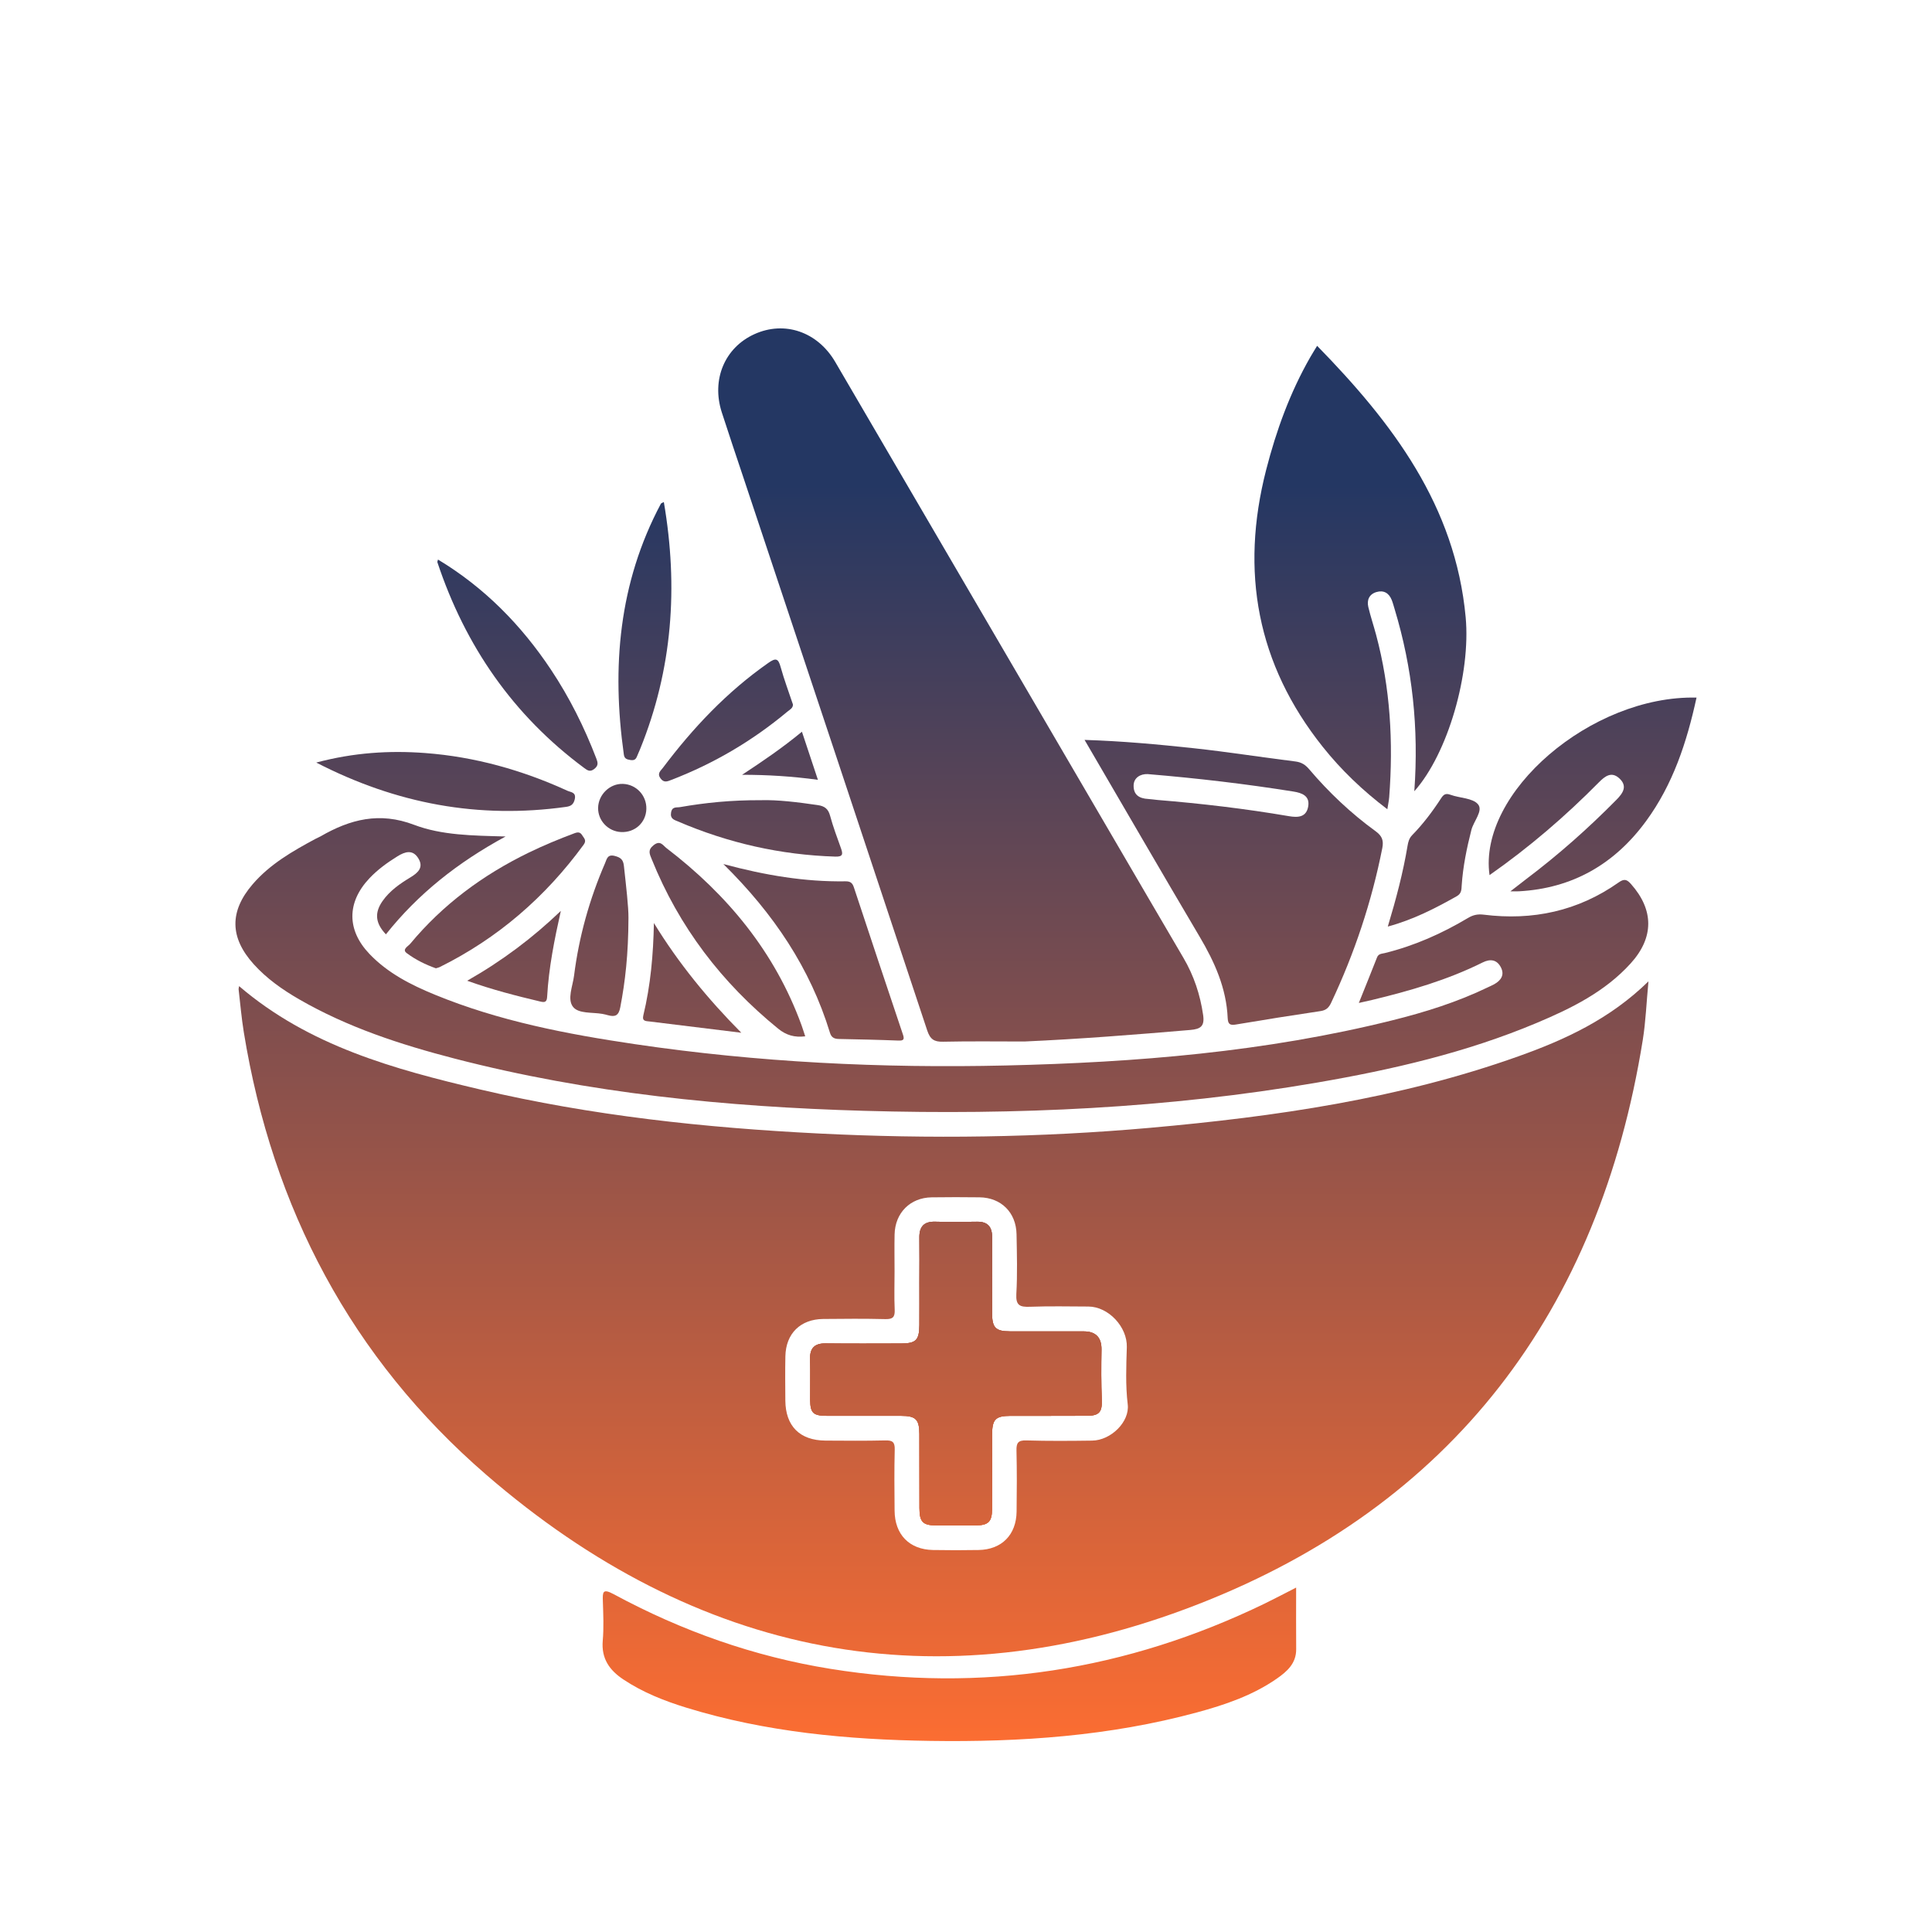
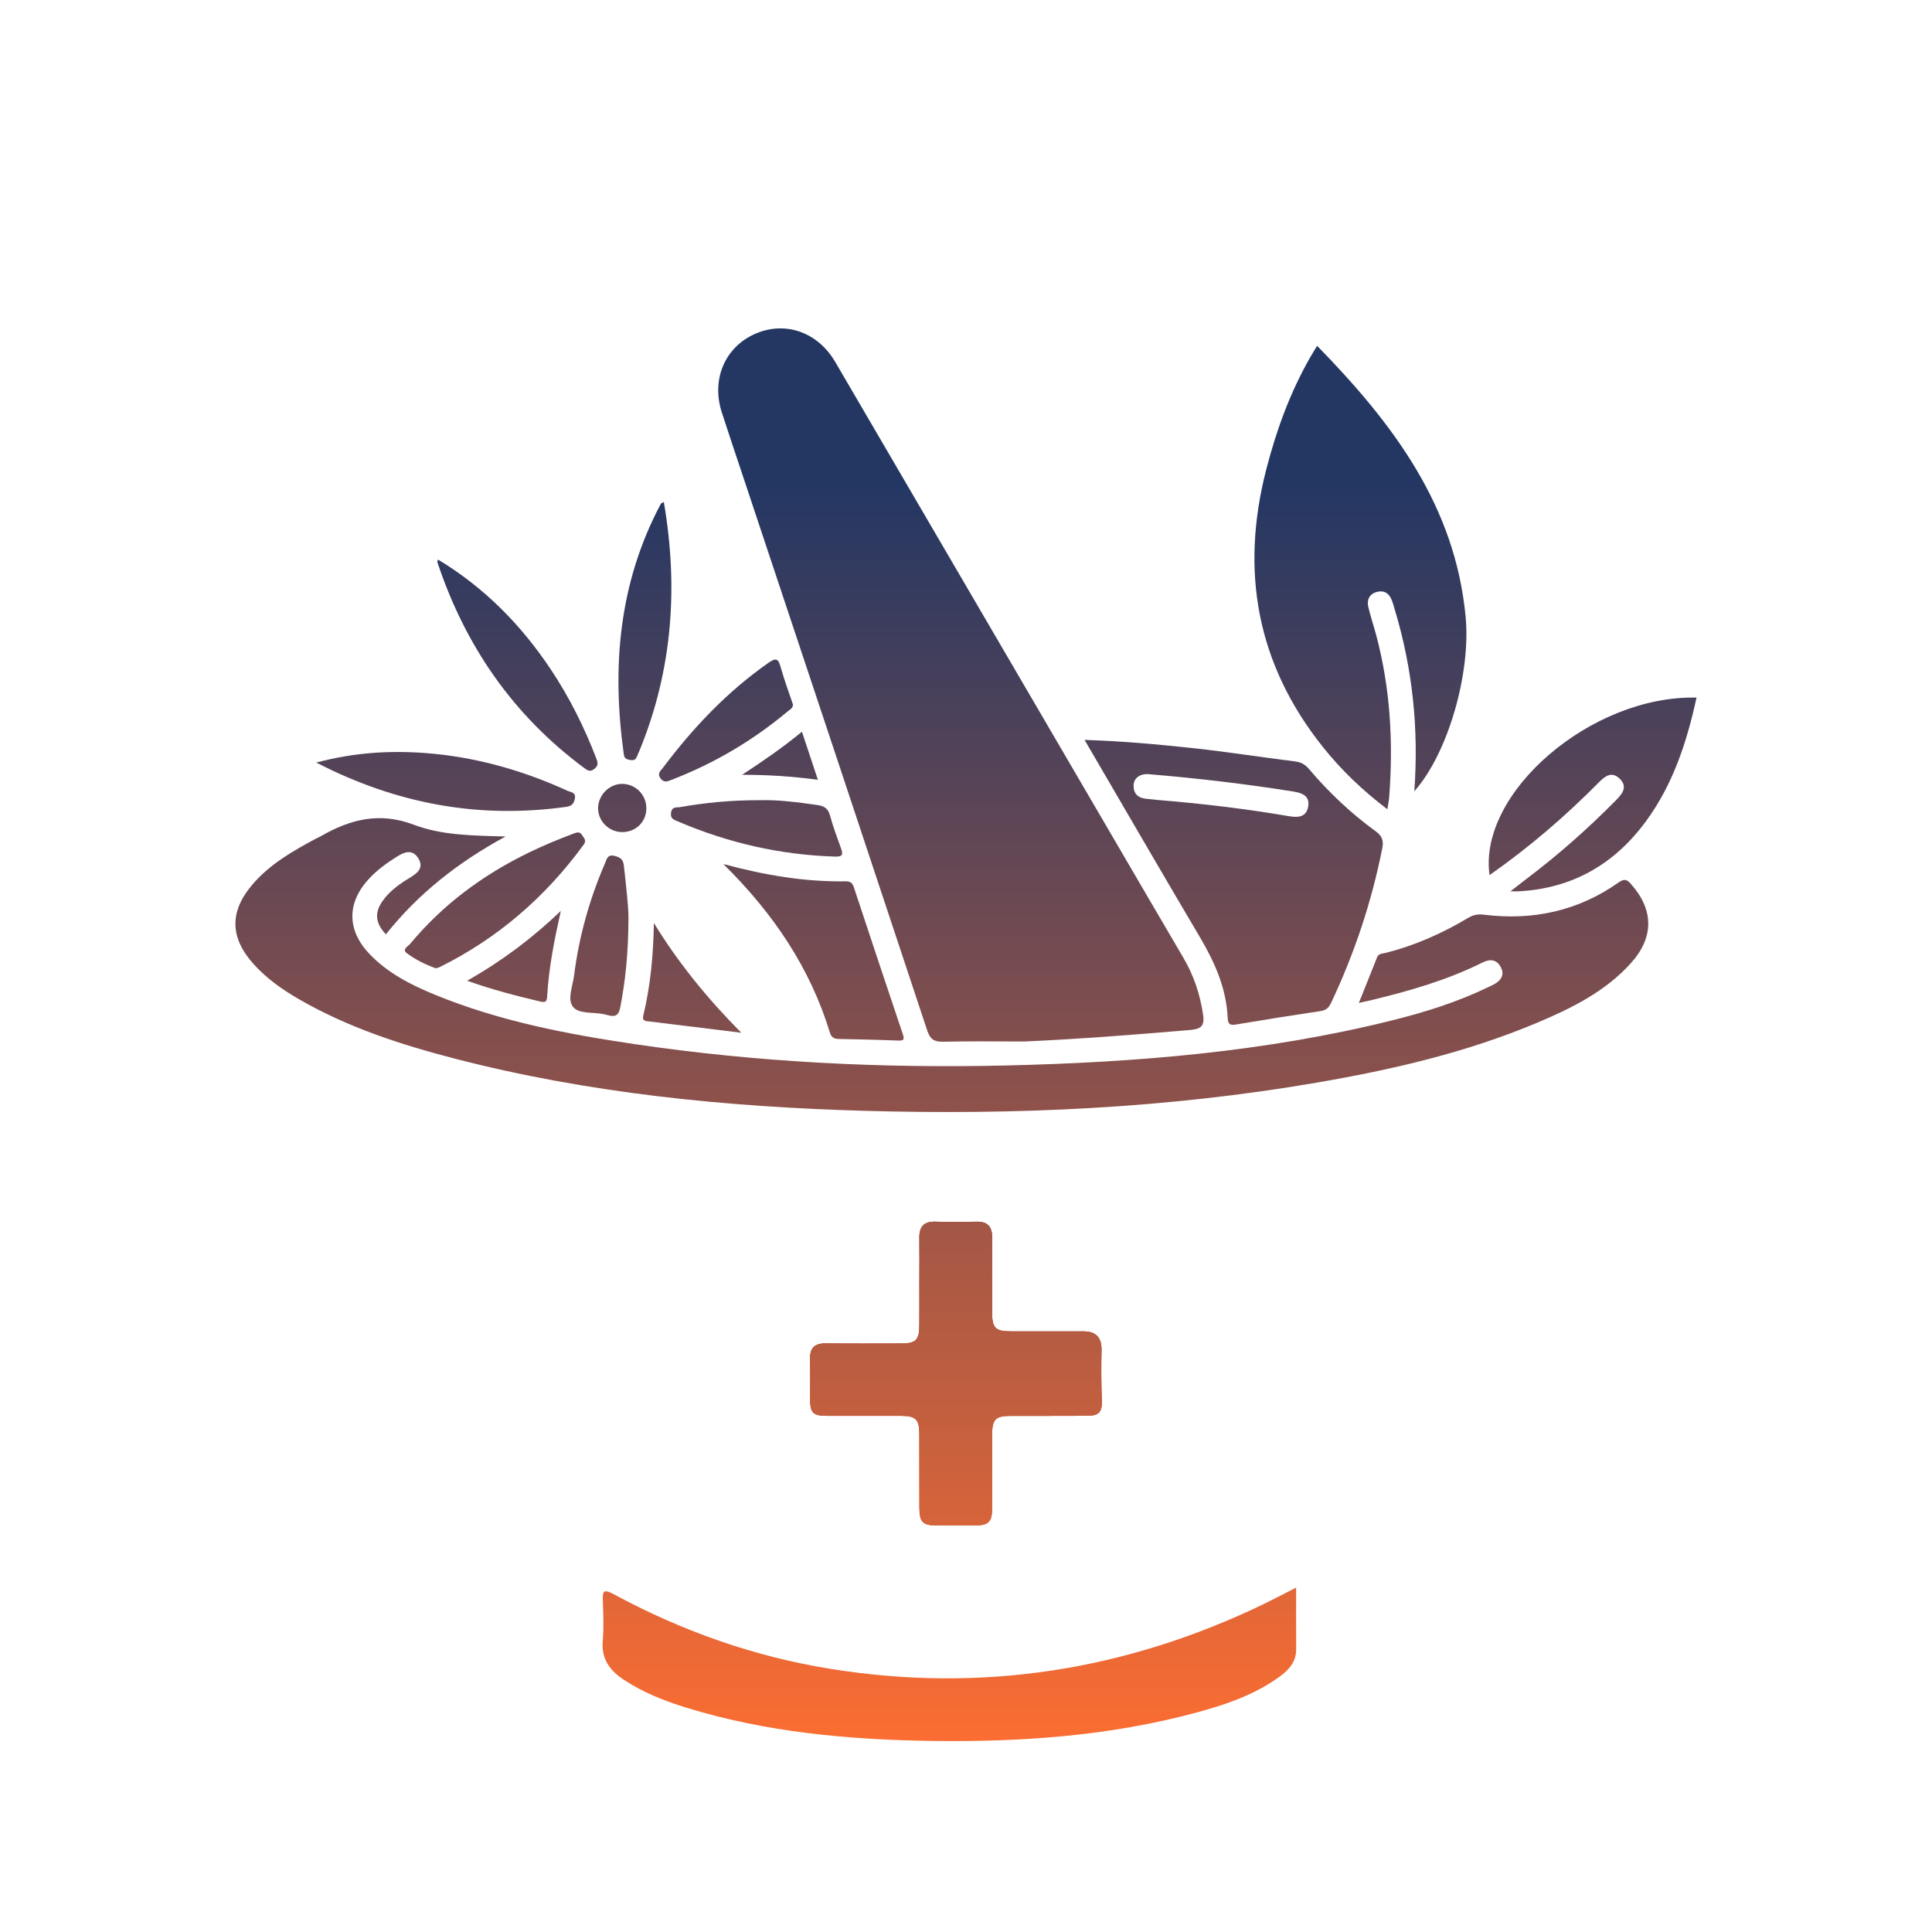
<svg xmlns="http://www.w3.org/2000/svg" version="1.1" x="0px" y="0px" viewBox="0 0 1000 1000" style="enable-background:new 0 0 1000 1000;" xml:space="preserve">
  <style type="text/css">
	.st0{display:none;}
	.st1{display:inline;}
	.st2{fill:url(#SVGID_1_);}
	.st3{fill:url(#SVGID_00000137848853411039634370000004647350363744169112_);}
	.st4{fill:url(#SVGID_00000040536737893188029200000009814226020744151741_);}
	.st5{fill:url(#SVGID_00000106835283110367995270000005511998778724506556_);}
	.st6{fill:url(#SVGID_00000032634932212729301190000008470166859538880185_);}
	.st7{fill:url(#SVGID_00000101083832531246890780000014226973822011844772_);}
	.st8{fill:url(#SVGID_00000129176022965555614840000011535733501910179477_);}
	.st9{fill:url(#SVGID_00000156582962344946052960000017273810845018679463_);}
	.st10{fill:url(#SVGID_00000181078053611279477310000004667712061401714348_);}
	.st11{fill:url(#SVGID_00000168800147093552939610000002568527190310726298_);}
	.st12{fill:url(#SVGID_00000043448358435065055260000011434536613443084434_);}
	.st13{fill:url(#SVGID_00000095321661415777375150000009583373115003397046_);}
	.st14{fill:url(#SVGID_00000070118239028331924890000013043069130605841307_);}
	.st15{fill:url(#SVGID_00000151502627564227664070000015322272540963162042_);}
	.st16{fill:url(#SVGID_00000168090331581732680080000003919793263563720864_);}
	.st17{fill:url(#SVGID_00000016755334737872508160000002925243654938290838_);}
	.st18{fill:url(#SVGID_00000118390296277729511440000007245498028009020310_);}
	.st19{fill:url(#SVGID_00000068663601140721987420000011292587511857515935_);}
	.st20{fill:url(#SVGID_00000078754970489680901820000010650867491362022324_);}
	.st21{fill:url(#SVGID_00000049217374302788257940000016448564731607298180_);}
	.st22{fill:url(#SVGID_00000044157559863305212380000008583440743860258956_);}
	.st23{fill:url(#SVGID_00000060735167767967334310000010853715442308469398_);}
	.st24{fill:url(#SVGID_00000003067065224012804520000008789150085524832928_);}
	.st25{fill:url(#SVGID_00000012470670179576039410000000100325053898016674_);}
	.st26{fill:url(#SVGID_00000027574826098096447700000018266522015722644919_);}
	.st27{fill:url(#SVGID_00000140720133699428887820000000199011305132872595_);}
	.st28{fill:url(#SVGID_00000012442498346716203430000015537981721887144336_);}
	.st29{fill:url(#SVGID_00000161626015530581761740000002959394424220612279_);}
	.st30{fill:url(#SVGID_00000062157071674702658300000012226108233541997486_);}
	.st31{fill:url(#SVGID_00000119096168515329655060000015446279963762113927_);}
	.st32{fill:url(#SVGID_00000117673305829400371750000015855934442597153205_);}
	.st33{fill:url(#SVGID_00000156545569568416418430000009402867412528811432_);}
	.st34{fill:url(#SVGID_00000127002355328625443760000016751148439482028216_);}
	.st35{fill:url(#SVGID_00000151513820372393205110000007935292367501862809_);}
	.st36{fill:url(#SVGID_00000003792655457537512580000016784413446065448872_);}
	.st37{fill:url(#SVGID_00000018946911282653076110000012221848506757079693_);}
	.st38{fill:url(#SVGID_00000013897477198737963590000011520207663872678303_);}
	.st39{fill:url(#SVGID_00000023985977626194585910000000035553426277943456_);}
	.st40{fill:url(#SVGID_00000081623138485084219390000006097657539892188803_);}
	.st41{fill:url(#SVGID_00000057128979324247782310000015549197477400978074_);}
	.st42{fill:url(#SVGID_00000028309163713072893980000000825106439649135278_);}
	.st43{fill:url(#SVGID_00000152982987964171915270000000007119643263860359_);}
	.st44{fill:url(#SVGID_00000158016237068143624380000006845253534337418922_);}
	.st45{fill:url(#SVGID_00000066480446621319590140000006837970116144506045_);}
	.st46{fill:url(#SVGID_00000023965804150758938620000008763162795958462598_);}
	.st47{fill:url(#SVGID_00000092418719229887208060000009195416644886714501_);}
	.st48{fill:url(#SVGID_00000029754854004562314310000018429069549662773385_);}
	.st49{fill:url(#SVGID_00000039820742374557998850000004014299060549166764_);}
	.st50{fill:url(#SVGID_00000047782721682213708020000002527826685604047289_);}
	.st51{fill:url(#SVGID_00000089540954038987820220000015753911153093315719_);}
	.st52{fill:url(#SVGID_00000165207950832986472680000006613412188102778026_);}
	.st53{fill:url(#SVGID_00000048468085589437832540000015850429471822708116_);}
	.st54{fill:url(#SVGID_00000063614587439526610430000006750868609325014191_);}
	.st55{fill:url(#SVGID_00000176728199943594457710000003931409084494280577_);}
	.st56{fill:url(#SVGID_00000021117483561901484550000004790134298261184154_);}
	.st57{fill:url(#SVGID_00000005968739472865565330000016069063816685509261_);}
	.st58{fill:url(#SVGID_00000162320574633862160530000014360016594962454679_);}
	.st59{fill:url(#SVGID_00000003102794738767118990000000165251986664401578_);}
	.st60{fill:url(#SVGID_00000029004678395849961080000005773655723868619677_);}
	.st61{fill:url(#SVGID_00000095326095358363032820000013354085197645681542_);}
	.st62{fill:url(#SVGID_00000065788672959175496950000011324055920320803761_);}
	.st63{fill:url(#SVGID_00000099630490060292115100000013646915228916434094_);}
	.st64{fill:url(#SVGID_00000170972278850424524900000008246090411734998698_);}
</style>
  <g id="Layer_1" class="st0">
    <g class="st1">
      <linearGradient id="SVGID_1_" gradientUnits="userSpaceOnUse" x1="574.488" y1="992.247" x2="585.076" y2="151.541">
        <stop offset="0" style="stop-color:#FF6E31" />
        <stop offset="1" style="stop-color:#243763" />
      </linearGradient>
      <path class="st2" d="M723.45,495.09c-2.42,80.73-33.37,141.52-94.5,186.77c-3.39,2.51-6.65,3.27-10.87,2.89    c-94.34-8.45-168.35-80.95-178.75-175.29c-10.63-96.4,51.73-186.94,145.44-211.44c4.62-1.21,8.36-0.78,12.51,1.39    C678.25,341.82,719.1,409.28,723.45,495.09z" />
      <linearGradient id="SVGID_00000065786290702368652780000013332653864695760817_" gradientUnits="userSpaceOnUse" x1="432.357" y1="990.457" x2="442.945" y2="149.751">
        <stop offset="0" style="stop-color:#FF6E31" />
        <stop offset="1" style="stop-color:#243763" />
      </linearGradient>
      <path style="fill:url(#SVGID_00000065786290702368652780000013332653864695760817_);" d="M597.63,699.9    c-77.91,40.09-191.32,30.88-265.1-52.88c-71.23-80.87-74.4-200.43-7.28-285.24c68.5-86.56,174.43-96.84,236.49-75.09    c-101.16,38.1-150.43,136.62-139.66,226.47C432.61,601.08,496.55,680.22,597.63,699.9z" />
      <linearGradient id="SVGID_00000014596795248449733340000013879791543590310333_" gradientUnits="userSpaceOnUse" x1="487.951" y1="991.157" x2="498.539" y2="150.451">
        <stop offset="0" style="stop-color:#FF6E31" />
        <stop offset="1" style="stop-color:#243763" />
      </linearGradient>
      <path style="fill:url(#SVGID_00000014596795248449733340000013879791543590310333_);" d="M622.21,31.38    c-40.18-10.14-80.92-15.67-122.4-15.36c-41.48-0.31-82.22,5.29-122.37,15.5c-3.97,1-5.99,1.89-4.41,7.2    c22.13,74.23,43.95,148.52,65.67,222.87c1.33,4.54,2.82,5.38,7.49,4.28c35.71-8.36,71.54-8.4,107.27-0.07    c4.87,1.14,6.56,0.24,7.96-4.6c21.65-74.09,43.44-148.16,65.45-222.15C628.48,33.68,626.78,32.54,622.21,31.38z M555.22,131.92    c-4.79,2.31-9.33,2.79-11.94-2.52c-2.42-4.88-1.46-9.41,3.7-12.65c6.25-3.92,7.58-10.84,3.69-17.07    c-3.42-5.49-9.66-6.41-16.1-2.27c-6,3.86-9.69,9.57-12.55,15.94c-9.58,21.38-11.27,43.98-10.53,66.97    c0.34,10.84-2.42,13.58-13.23,13.26c-7.65-0.22-10.37-2.99-10.16-11.03c0.55-20.7-0.07-41.24-7.18-61.01    c-3.19-8.83-6.92-17.37-14.82-23.19c-6.77-4.98-13.03-4.78-16.94,0.47c-4.31,5.75-2.68,13.58,3.76,18.21    c4.75,3.39,5.88,7.83,2.99,12.8c-3.1,5.32-7.68,4.22-12.16,1.9c-12.06-6.21-17.75-22.4-12.58-35.61    c5.54-14.11,20.36-21.44,34.8-17.05c9.83,2.99,16.97,9.51,22.5,17.97c5,7.67,8.2,16.12,11.09,26.51    c3.54-9.94,6.22-18.34,10.96-25.79c8.35-13.11,19.42-21.38,35.92-19.43c11.96,1.42,20.98,10.09,22.77,21.66    C571.46,114.71,566.17,126.64,555.22,131.92z" />
      <linearGradient id="SVGID_00000124125522404009140870000001075798721054194350_" gradientUnits="userSpaceOnUse" x1="499.667" y1="991.305" x2="510.255" y2="150.599">
        <stop offset="0" style="stop-color:#FF6E31" />
        <stop offset="1" style="stop-color:#243763" />
      </linearGradient>
      <path style="fill:url(#SVGID_00000124125522404009140870000001075798721054194350_);" d="M626.71,960.41    c-21.91-73.75-43.64-147.57-65.25-221.42c-1.37-4.64-2.76-5.94-7.9-4.76c-35.7,8.3-71.56,8.39-107.24-0.04    c-5.47-1.3-6.55,0.66-7.8,4.92c-21.65,73.84-43.34,147.67-65.26,221.42c-1.61,5.43-0.32,6.92,4.78,8.2    c39.96,10.01,80.43,15.57,121.66,15.26c41.48,0.37,82.2-5.23,122.4-15.28C627.47,967.37,628.26,965.6,626.71,960.41z     M554.55,922.5c-18.15,0.04-36.3,0.01-54.45,0.03h-54.45c-5.41,0-9.82-1.55-10.66-7.71c-0.83-6.03,3.16-9.63,10.73-9.64    c30.91-0.06,61.8-0.03,92.7-0.03c5.4,0,10.79,0.07,16.19-0.03c5.81-0.1,9.81,2.42,9.98,8.32    C564.78,919.77,560.55,922.5,554.55,922.5z M555.28,889.7c-13.98,0.06-27.97,0.01-41.96-0.03c-4.5-0.01-7.53-2.31-8.55-6.64    c-1.03-4.36,0.97-7.62,4.76-9.79c1.49-0.86,3.11-1.46,4.54-2.39c12.84-8.43,12.75-24.74-0.35-32.67    c-8.61-5.22-17.72-5.41-26.64-0.75c-14.16,7.39-15.01,24.59-1.78,33.46c1.02,0.68,2.12,1.22,3.2,1.8    c3.61,1.96,5.37,5.03,4.81,9.08c-0.62,4.47-3.66,7.4-7.86,7.51c-14.46,0.38-28.94,0.47-43.41,0.15c-4.85-0.1-7.24-3.85-7.05-8.67    c0.19-4.87,2.92-7.86,7.81-8.07c6.36-0.27,12.72-0.06,19.68-0.06c-7.11-21.97-3.33-36.7,11.56-47.57c14.88-10.85,36.18-11,51-0.35    c15.08,10.84,18.96,25.67,11.99,47.85h18.22c5.53-0.01,9.14,2.71,9.33,8.2C564.81,886.65,561.14,889.69,555.28,889.7z" />
      <linearGradient id="SVGID_00000009584412973690945840000003950359540805973160_" gradientUnits="userSpaceOnUse" x1="900.037" y1="996.347" x2="910.625" y2="155.641">
        <stop offset="0" style="stop-color:#FF6E31" />
        <stop offset="1" style="stop-color:#243763" />
      </linearGradient>
      <path style="fill:url(#SVGID_00000009584412973690945840000003950359540805973160_);" d="M923.09,518.44    c-0.32,7.06-4.38,10.4-12.34,10.14c-1.22-0.13-2.45-0.22-3.66-0.4c-8.88-1.31-18.71-7.58-18.05-11.47    c1.11-6.4,15.7-16.87,22.88-16.43C918.66,500.71,923.57,508.68,923.09,518.44z" />
      <linearGradient id="SVGID_00000141418239399920525590000005766557754692724383_" gradientUnits="userSpaceOnUse" x1="852.335" y1="995.746" x2="862.924" y2="155.041">
        <stop offset="0" style="stop-color:#FF6E31" />
        <stop offset="1" style="stop-color:#243763" />
      </linearGradient>
-       <path style="fill:url(#SVGID_00000141418239399920525590000005766557754692724383_);" d="M968.58,377.64    c-1.16-4.66-2.55-6-7.71-4.47c-73.92,21.97-147.91,43.7-221.92,65.38c-4.47,1.31-5.97,2.68-4.75,7.89    c8.36,35.68,8.35,71.51,0,107.2c-1.24,5.26,0.37,6.53,4.84,7.84c74,21.67,147.99,43.42,221.91,65.39c5.2,1.55,6.49,0.09,7.67-4.59    c10.13-40.16,15.7-80.88,15.38-122.34C984.3,458.51,978.73,417.8,968.58,377.64z M930.47,540.22c-9.23,7.65-28.81,7.58-42.66-0.21    c-2.34-1.31-4.54-2.86-7.08-4.47c-1.58,4.45-2.89,8.89-4.67,13.12c-7.21,17-27.87,25.73-44.82,19.23    c-5.31-2.03-8.76-5.18-6.46-11.06c2.05-5.18,6.1-7.15,11.91-5.4c11.57,3.47,20.33-1,24.4-12.22c2.42-6.66,4.72-13.39,6.93-20.13    c0.44-1.31,0.63-2.99,0.22-4.26c-4.45-13.82-4.07-28.09-4.22-42.3c-0.07-6.38-0.96-12.64-2.77-19.83    c-8.76,9.05-13.08,19.45-16.1,30.48c-2.27,8.3-3.24,16.82-3.49,25.46c-0.22,7.95-2.98,10.72-9.89,10.75    c-7.02,0.03-9.85-2.67-10.59-10.23c-1.5-15.44-4.41-30.58-10.1-45.06c-3.24-8.23-7.23-15.61-18.14-15.33    c-4.44,0.12-6.09-3.73-5.96-7.81c0.16-5.01,2.6-8.43,7.84-9.07c10.53-1.28,18.53,3.18,24.9,11.24c5.53,6.96,8.52,15.2,12.03,24.89    c4.69-10.73,9.29-19.68,16.41-26.97c11.96-12.24,25.91-8.63,30.54,7.93c2.88,10.26,2.73,20.88,2.85,31.42    c0.06,5.07,0.01,10.14,0.01,16.56c6.68-5.63,12.34-10.13,19.51-12.24c14.11-4.16,28.69,1.55,35.28,14.04    C943.55,512.29,940.77,531.67,930.47,540.22z" />
+       <path style="fill:url(#SVGID_00000141418239399920525590000005766557754692724383_);" d="M968.58,377.64    c-1.16-4.66-2.55-6-7.71-4.47c-73.92,21.97-147.91,43.7-221.92,65.38c-4.47,1.31-5.97,2.68-4.75,7.89    c8.36,35.68,8.35,71.51,0,107.2c-1.24,5.26,0.37,6.53,4.84,7.84c74,21.67,147.99,43.42,221.91,65.39c5.2,1.55,6.49,0.09,7.67-4.59    c10.13-40.16,15.7-80.88,15.38-122.34C984.3,458.51,978.73,417.8,968.58,377.64z M930.47,540.22c-9.23,7.65-28.81,7.58-42.66-0.21    c-2.34-1.31-4.54-2.86-7.08-4.47c-7.21,17-27.87,25.73-44.82,19.23    c-5.31-2.03-8.76-5.18-6.46-11.06c2.05-5.18,6.1-7.15,11.91-5.4c11.57,3.47,20.33-1,24.4-12.22c2.42-6.66,4.72-13.39,6.93-20.13    c0.44-1.31,0.63-2.99,0.22-4.26c-4.45-13.82-4.07-28.09-4.22-42.3c-0.07-6.38-0.96-12.64-2.77-19.83    c-8.76,9.05-13.08,19.45-16.1,30.48c-2.27,8.3-3.24,16.82-3.49,25.46c-0.22,7.95-2.98,10.72-9.89,10.75    c-7.02,0.03-9.85-2.67-10.59-10.23c-1.5-15.44-4.41-30.58-10.1-45.06c-3.24-8.23-7.23-15.61-18.14-15.33    c-4.44,0.12-6.09-3.73-5.96-7.81c0.16-5.01,2.6-8.43,7.84-9.07c10.53-1.28,18.53,3.18,24.9,11.24c5.53,6.96,8.52,15.2,12.03,24.89    c4.69-10.73,9.29-19.68,16.41-26.97c11.96-12.24,25.91-8.63,30.54,7.93c2.88,10.26,2.73,20.88,2.85,31.42    c0.06,5.07,0.01,10.14,0.01,16.56c6.68-5.63,12.34-10.13,19.51-12.24c14.11-4.16,28.69,1.55,35.28,14.04    C943.55,512.29,940.77,531.67,930.47,540.22z" />
      <linearGradient id="SVGID_00000176725939550193973870000005520382783313979038_" gradientUnits="userSpaceOnUse" x1="150.543" y1="986.908" x2="161.131" y2="146.202">
        <stop offset="0" style="stop-color:#FF6E31" />
        <stop offset="1" style="stop-color:#243763" />
      </linearGradient>
      <path style="fill:url(#SVGID_00000176725939550193973870000005520382783313979038_);" d="M168.1,520.52    c0.18,6.09-5.31,11.75-11.5,11.88c-6.38,0.15-11.72-4.98-11.87-11.4c-0.15-6.3,5.1-11.78,11.4-11.93    C162.32,508.93,167.94,514.3,168.1,520.52z" />
      <linearGradient id="SVGID_00000030462787183373018530000011202160483651532981_" gradientUnits="userSpaceOnUse" x1="135.282" y1="986.716" x2="145.87" y2="146.01">
        <stop offset="0" style="stop-color:#FF6E31" />
        <stop offset="1" style="stop-color:#243763" />
      </linearGradient>
      <path style="fill:url(#SVGID_00000030462787183373018530000011202160483651532981_);" d="M88.54,488.51    c-6.13-0.03-11.62,5.49-11.65,11.71c-0.01,6.38,5.19,11.62,11.6,11.65c6.25,0.03,11.74-5.38,11.75-11.6    C100.27,494.13,94.68,488.53,88.54,488.51z M88.54,488.51c-6.13-0.03-11.62,5.49-11.65,11.71c-0.01,6.38,5.19,11.62,11.6,11.65    c6.25,0.03,11.74-5.38,11.75-11.6C100.27,494.13,94.68,488.53,88.54,488.51z M88.54,488.51c-6.13-0.03-11.62,5.49-11.65,11.71    c-0.01,6.38,5.19,11.62,11.6,11.65c6.25,0.03,11.74-5.38,11.75-11.6C100.27,494.13,94.68,488.53,88.54,488.51z M88.54,488.51    c-6.13-0.03-11.62,5.49-11.65,11.71c-0.01,6.38,5.19,11.62,11.6,11.65c6.25,0.03,11.74-5.38,11.75-11.6    C100.27,494.13,94.68,488.53,88.54,488.51z M88.54,488.51c-6.13-0.03-11.62,5.49-11.65,11.71c-0.01,6.38,5.19,11.62,11.6,11.65    c6.25,0.03,11.74-5.38,11.75-11.6C100.27,494.13,94.68,488.53,88.54,488.51z M88.54,488.51c-6.13-0.03-11.62,5.49-11.65,11.71    c-0.01,6.38,5.19,11.62,11.6,11.65c6.25,0.03,11.74-5.38,11.75-11.6C100.27,494.13,94.68,488.53,88.54,488.51z M265.71,553.03    c-8.21-35.2-8.27-70.52-0.06-105.75c1.27-5.43,0.27-7.4-5.19-8.99c-73.55-21.44-147.07-43.07-220.49-64.94    c-5.69-1.7-7.33-0.43-8.68,4.91c-10.07,39.91-15.5,80.39-15.28,121.59c-0.27,41.45,5.22,82.16,15.38,122.31    c1.11,4.36,1.98,6.43,7.55,4.78c73.9-22,147.88-43.75,221.91-65.35C266.03,560.08,266.9,558.2,265.71,553.03z M68.78,479.09    c18.52-17.19,40.87-22.41,65.42-19.71c15,1.65,29.14,6.4,42.76,12.77c7.45,3.48,10.06,8.2,7.51,13.45    c-2.42,5-7.37,5.94-14.66,2.54c-15.95-7.46-32.48-12.44-50.34-11.74c-3.69,0.15-7.36,0.32-11.25,1.87    c13.86,17.74,11.43,37.57-5.35,47.15c-12.71,7.25-28.87,3.97-37.54-7.64C56.27,505.69,57.5,489.54,68.78,479.09z M176.56,541.47    c-19.04,18.06-42.2,22.99-67.46,19.98c-14.45-1.71-28.15-6.4-41.27-12.67c-7.73-3.69-10.11-8.05-7.37-13.39    c2.65-5.15,7.21-5.96,14.66-2.46c17.83,8.42,36.33,13.36,56.24,11.28c1.22-0.12,2.43-0.32,3.63-0.59c0.43-0.1,0.8-0.52,1.62-1.08    c-19.48-21.39-5.06-46.51,13.58-50.13c12.89-2.51,25.58,3.13,31.73,14.58C188.12,518.55,186.19,532.35,176.56,541.47z     M88.49,511.87c6.25,0.03,11.74-5.38,11.75-11.6c0.03-6.13-5.56-11.74-11.71-11.75c-6.13-0.03-11.62,5.49-11.65,11.71    C76.87,506.6,82.08,511.84,88.49,511.87z M88.54,488.51c-6.13-0.03-11.62,5.49-11.65,11.71c-0.01,6.38,5.19,11.62,11.6,11.65    c6.25,0.03,11.74-5.38,11.75-11.6C100.27,494.13,94.68,488.53,88.54,488.51z M88.54,488.51c-6.13-0.03-11.62,5.49-11.65,11.71    c-0.01,6.38,5.19,11.62,11.6,11.65c6.25,0.03,11.74-5.38,11.75-11.6C100.27,494.13,94.68,488.53,88.54,488.51z M88.54,488.51    c-6.13-0.03-11.62,5.49-11.65,11.71c-0.01,6.38,5.19,11.62,11.6,11.65c6.25,0.03,11.74-5.38,11.75-11.6    C100.27,494.13,94.68,488.53,88.54,488.51z M88.54,488.51c-6.13-0.03-11.62,5.49-11.65,11.71c-0.01,6.38,5.19,11.62,11.6,11.65    c6.25,0.03,11.74-5.38,11.75-11.6C100.27,494.13,94.68,488.53,88.54,488.51z" />
      <linearGradient id="SVGID_00000065060256500509939300000013544885083739187859_" gradientUnits="userSpaceOnUse" x1="698.102" y1="993.804" x2="708.69" y2="153.098">
        <stop offset="0" style="stop-color:#FF6E31" />
        <stop offset="1" style="stop-color:#243763" />
      </linearGradient>
      <path style="fill:url(#SVGID_00000065060256500509939300000013544885083739187859_);" d="M834.18,150.04    c-16.19-15.42-33.34-29.71-51.47-42.8c-40.42-29.15-84.31-51.5-131.58-67.34c-5.15-1.73-6.77-0.43-7.93,4.22    c-1.68,6.64-3.76,13.18-5.69,19.76c-19.82,67.44-39.63,134.89-59.52,202.31c-1.03,3.49-2.3,5.81,2.83,7.59    c30.21,10.59,57.08,26.94,80.7,48.53c2.93,2.68,4.38,2.39,7.03-0.24c55.57-54.84,111.24-109.58,166.88-164.36    c1.03-1.02,1.92-2.17,3.44-3.89C837.23,152.52,835.61,151.4,834.18,150.04z M739.05,178.94c-5.9-0.09-11.8,0.15-17.68-0.07    c-3.69-0.13-4.47,0.84-3.72,4.62c3.14,15.59,10.87,28.75,20.63,40.95c1.52,1.89,3.35,3.55,3.95,6.1c1.03,4.45-0.46,7.87-4.33,9.92    c-4.31,2.27-8.09,0.86-11.13-2.71c-12.89-15.17-22.8-31.86-26.39-51.77c-1.14-6.27-7.95-9.63-13.86-6.92    c-2.01,0.93-1.81,2.7-2.05,4.32c-3.02,20.32-12.75,37.39-25.61,52.93c-4.79,5.79-9.45,6.75-13.83,3.18    c-4.42-3.63-4.39-8.29,0.32-14.11c9.19-11.35,16.81-23.52,20.44-37.86c2.17-8.61,2.2-8.6-6.28-8.6h-5.9    c-2.95,0-5.9,0.06-8.83-0.01c-5.51-0.15-8.92-2.92-9.02-8.51c-0.12-5.66,3.49-8.46,8.82-8.77c5.15-0.29,10.37-0.56,15.45-0.01    c7.2,0.78,7.37-2.23,5.71-7.92c-3.82-13.02-10.42-24.27-20.07-33.74c-3.76-3.72-5.41-7.67-2.3-12.4    c3.38-5.13,9.26-5.19,14.44,0.01c13.49,13.55,22.75,29.64,26.01,48.48c1.24,7.24,5.51,5.03,9.45,5.47c4.2,0.46,6.5-0.41,7.37-5.46    c3.18-18.42,12.22-33.97,24.9-47.49c5.47-5.82,10.51-6.56,14.49-2.12c4.64,5.19,2.6,9.64-1.78,14.02    c-10.1,10.09-16.85,22.09-20.26,36.05c-1,4.07,0,5.23,4.04,5.07c5.63-0.25,11.28-0.13,16.93-0.04c5.72,0.09,9.73,2.86,9.72,8.71    C748.66,176.05,744.99,179.02,739.05,178.94z" />
      <linearGradient id="SVGID_00000104663727467428515370000003513580534993385866_" gradientUnits="userSpaceOnUse" x1="815.547" y1="995.283" x2="826.135" y2="154.577">
        <stop offset="0" style="stop-color:#FF6E31" />
        <stop offset="1" style="stop-color:#243763" />
      </linearGradient>
      <path style="fill:url(#SVGID_00000104663727467428515370000003513580534993385866_);" d="M960.12,651.09    c-22.26,66.54-57.15,125.55-104.53,177.29c-3.76,4.1-5.57,4.13-9.5,0.19c-25.86-25.86-52.02-51.43-78.04-77.12    c-1.19-1.18-2.12-2.6-3.17-3.91c6.31,2.85,11.15,0.88,15.54-4.13c4.04-4.62,8.63-8.74,13.03-13c4.22-4.08,8.26-10.93,12.83-11.32    c4.79-0.43,8.42,7.22,12.8,11.1c1.3,1.12,2.45,2.42,3.69,3.6c4.2,3.97,8.86,4.78,12.96,0.43c4.05-4.29,3.07-8.98-0.94-13.03    c-4.16-4.19-8.29-8.39-12.59-12.42c-2.29-2.14-3.24-3.55-0.49-6.38c12.19-12.53,24.14-25.33,36.15-38.03    c0.84-0.52,1.61-0.78,2.29-0.8c0.46,0.31,0.91,0.6,1.39,0.91c1.37,9.39,2.74,18.8,4.13,28.19c0.84,5.72,3.98,9.16,9.91,8.38    c5.96-0.77,8.21-5,7.4-10.66c-2.08-14.82-4.56-29.58-6.44-44.41c-0.84-6.62-4.51-9.2-10.54-10.16    c-14.29-2.27-28.53-4.78-42.8-7.17c-7.61-1.28-12.34,1.14-13.31,6.74c-0.94,5.5,2.93,9.35,10.48,10.59    c9.25,1.52,18.48,3.13,27.12,4.6c-13.02,13.55-25.79,26.76-38.44,40.08c-2.05,2.15-3.3,1.95-5.26-0.12    c-4.73-4.98-9.72-9.73-14.6-14.57c-4.11-4.05-8.74-4.97-12.96-0.69c-4.16,4.22-3.41,8.89,0.66,12.99    c4.67,4.72,9.26,9.51,14.16,13.96c2.7,2.46,2.51,3.91-0.09,6.34c-7.68,7.24-14.82,15.07-22.69,22.09    c-5.29,4.72-7.08,9.63-4.17,16.13c-5.57-3.66-9.75-8.85-14.45-13.43c-22.65-22.13-45.12-44.46-67.83-66.51    c-3.42-3.32-4.16-5.26-0.62-9.26c19.88-22.44,34.81-47.91,44.82-76.19c1.4-3.95,2.68-5.04,7.25-3.69    c74.14,22.01,148.36,43.78,222.59,65.5C960.37,644.53,961.84,645.91,960.12,651.09z" />
      <linearGradient id="SVGID_00000064332985772717666820000011397788713832993464_" gradientUnits="userSpaceOnUse" x1="129.425" y1="986.642" x2="140.013" y2="145.936">
        <stop offset="0" style="stop-color:#FF6E31" />
        <stop offset="1" style="stop-color:#243763" />
      </linearGradient>
      <path style="fill:url(#SVGID_00000064332985772717666820000011397788713832993464_);" d="M141.94,703.57    c-0.27,5.41-3.33,8.51-8.71,8.85c-5.19,0.34-9.41-3.85-9.19-9.07c0.24-5.43,3.38-8.26,7.61-8.82    C137.95,694.38,142.19,698.39,141.94,703.57z" />
      <linearGradient id="SVGID_00000159437684907055131080000004018514786803186343_" gradientUnits="userSpaceOnUse" x1="176.095" y1="987.23" x2="186.684" y2="146.524">
        <stop offset="0" style="stop-color:#FF6E31" />
        <stop offset="1" style="stop-color:#243763" />
      </linearGradient>
      <path style="fill:url(#SVGID_00000159437684907055131080000004018514786803186343_);" d="M319.76,658.71    c-20.48-22.96-35.74-49.06-46.06-78c-1.3-3.64-2.52-4.26-6.27-3.16c-74.64,22.07-149.31,44-224.02,65.87    c-4.03,1.18-5.25,2.3-3.7,6.97c22.29,67.37,57.67,126.95,105.82,179c0.99,1.06,2.01,2.09,2.92,3.05c2.17-0.22,3.1-1.83,4.29-2.99    c55.48-54.57,110.93-109.19,166.47-163.68C321.81,663.22,322.46,661.72,319.76,658.71z M215.33,739.93    c-13.21,20.78-36.66,23.08-49.82,4.79c-7.33-10.17-6.13-20.75-1.09-31.33c4.25-8.91,10.57-16.5,15.9-24.73    c5.49-8.46,9.19-17.33,5.88-27.75c-4.16-13.11-20.27-19.86-32.38-13.26c-6.94,3.79-8.6,10.28-7.96,17.62    c0.84,9.61,6.24,17.4,10.41,25.69c8.83,17.47-2.51,37.89-21.6,38.94c-13.57,0.75-25.6-8.82-27.91-22.18    c-2.21-12.83,5.69-25.72,18.83-29.4c4.67-1.31,5.22-2.98,4.33-7.36c-4.57-22.88,5.41-38.2,27.17-42.3    c21.39-4.04,42.69,9.41,46.67,29.52c0.58,2.89,0.83,5.82,1.12,7.93c-0.46,13.46-4.42,24.85-11.94,35.02    c-3.51,4.72-7.03,9.44-10.41,14.26c-2.27,3.23-3.86,6.86-4.72,10.7c-1.25,5.6,1.56,9.5,5.84,12.47c4.17,2.9,8.09,1.21,11.37-1.7    c2.54-2.26,4.39-5.26,6.81-7.68c3.97-3.94,8.46-3.7,12.58-0.4C218.36,731.98,217.91,735.86,215.33,739.93z" />
      <linearGradient id="SVGID_00000044885479703259834190000008037854339050574224_" gradientUnits="userSpaceOnUse" x1="704.728" y1="993.887" x2="715.316" y2="153.181">
        <stop offset="0" style="stop-color:#FF6E31" />
        <stop offset="1" style="stop-color:#243763" />
      </linearGradient>
      <path style="fill:url(#SVGID_00000044885479703259834190000008037854339050574224_);" d="M835.32,842.09    c-8.39-7.92-16.5-16.15-24.71-24.23C763.7,771.7,716.8,725.55,669.9,679.4c-1.53-1.5-3.16-2.92-4.92-4.56    c-1.59,1.4-2.86,2.49-4.11,3.61c-23.44,21.03-49.82,37.17-79.55,47.66c-4.14,1.46-4.9,2.93-3.57,7.31    c7.8,25.52,15.16,51.19,22.69,76.81c14.23,48.41,28.44,96.81,42.82,145.16c0.75,2.51-0.31,7.36,5.97,5.29    c70.57-23.18,132.48-60.65,186.24-111.83C838.37,846.09,838.03,844.66,835.32,842.09z M767.8,872.64    c-3.77,4.82-7.71,9.54-11.44,14.41c-3.55,4.62-7.79,7.27-13.15,3.47c-5.25-3.7-4.91-8.55-1.25-13.42    c0.43-0.55,0.66-1.24,1.33-2.51c-7.93,0.77-15.36,1.68-22.85,1.33c-15.92-0.72-21.65-6.44-21.54-22.09    c0.15-22.34,0.43-44.69,0.63-67.03c0.03-3.36,0.24-6.77-2.12-12.27c-5.99,11.16-11.88,20.63-12.39,31.73    c-0.74,16.41-0.29,32.9-0.15,49.34c0.04,6.09-1.22,10.91-8.39,11.34c-6.02,0.37-8.85-3.36-8.82-11.56    c0.1-22.57,0.34-45.16,0.38-67.75c0.01-3.75,1.03-7.8-2.49-12.11c-5.72,9.98-11.34,19.57-12.11,30.6    c-1.15,16.4-1.08,32.88-1.49,49.32c-0.19,8.02-3.04,11.91-8.98,11.52c-6.97-0.46-8.66-5.09-8.57-11.27    c0.27-20.38,0.87-40.74,1.95-61.09c0.5-9.5,1.19-19.11-9.48-25.01c-4.26-2.34-3.88-7.73-1.19-11.88    c2.65-4.11,6.55-3.64,10.45-1.93c5.84,2.57,9.97,7,13.2,13.12c4.29-5.79,8.74-10.51,15.98-10.85c7.21-0.34,12.86,2.36,16.97,8.95    c1.3-1.47,2.31-2.89,3.57-4.03c10.98-9.89,26.19-5,29.53,9.47c1.06,4.59,1.24,9.22,1.22,13.9c-0.06,21.85,0.1,43.7-0.19,65.56    c-0.07,5.07,1.24,7.03,6.47,6.66c6.34-0.44,12.75-0.01,19.36-1.99c-0.91-2.01-2.06-3.82-2.58-5.78c-1.09-4.05,0.5-7.43,3.94-9.44    c3.73-2.18,7.9-1.92,10.72,1.55c5.09,6.28,9.88,12.81,14.46,19.48C771.12,865.77,770.28,869.46,767.8,872.64z" />
      <linearGradient id="SVGID_00000012471556548450986950000009206728401577724344_" gradientUnits="userSpaceOnUse" x1="298.68" y1="988.773" x2="309.269" y2="148.067">
        <stop offset="0" style="stop-color:#FF6E31" />
        <stop offset="1" style="stop-color:#243763" />
      </linearGradient>
      <path style="fill:url(#SVGID_00000012471556548450986950000009206728401577724344_);" d="M336.4,207.75    c0.13,13.76-12.65,25.21-28.03,25.14c-14.97-0.06-27.65-11.38-27.74-24.76c-0.09-13.77,12.61-25.07,28.12-25.02    C323.89,183.15,336.26,194.17,336.4,207.75z" />
      <linearGradient id="SVGID_00000004509473668731073390000003844193953566004891_" gradientUnits="userSpaceOnUse" x1="283.372" y1="988.581" x2="293.961" y2="147.875">
        <stop offset="0" style="stop-color:#FF6E31" />
        <stop offset="1" style="stop-color:#243763" />
      </linearGradient>
      <path style="fill:url(#SVGID_00000004509473668731073390000003844193953566004891_);" d="M423.23,270.14    c-0.43-1.42-0.87-2.82-1.28-4.23c-21.76-74.02-43.59-148.02-65.19-222.09c-1.53-5.26-3.63-5.31-8.15-3.8    c-68.96,23.08-129.65,59.81-182.59,109.6c-4.53,4.26-3.52,6.22,0.29,9.95c26.75,26.02,53.27,52.29,79.87,78.46    c28.18,27.74,56.33,55.48,84.58,83.13c1.73,1.68,2.95,5.57,6.86,1.95c24.05-22.28,51.67-38.71,82.48-49.79    C421.74,272.71,423.58,272.57,423.23,270.14z M365.61,144.32c-14.7-1.83-19.79,7.9-24.65,18.49c-0.62,1.34-1.02,2.82-1.86,4    c-3.39,4.7-2.8,7.81,1.86,12.03c13.06,11.81,16.37,29.59,9.54,45.09c-7.4,16.78-25.82,27.68-44.78,26.13    c-18.99-1.53-33.29-10.56-39.9-28.74c-6.4-17.59-1.15-32.81,12.89-44.91c2.33-2.01,2.58-3.45,1.16-6.03    c-2.83-5.16-5.1-10.6-7.95-15.75c-3.67-6.62-8.73-10.91-17.1-10.25c-7.21,0.58-11.55-3.11-11.57-9.11    c-0.03-7.33,5.43-7.71,10.73-8.14c0.97-0.09,1.96-0.01,2.95-0.01c12.33,0.03,21.69,5.57,28.02,15.94    c3.82,6.27,7.02,12.92,10.41,19.43c1.65,3.16,3.57,4.97,7.55,3.55c1.99-0.71,4.56-0.93,6.53-0.32c8.89,2.7,12.61-2.17,15.6-9.42    c2.79-6.77,6.22-13.29,11.41-18.73c8.07-8.51,17.9-11.65,29.34-10.26c4.5,0.56,8.3,2.29,8.14,7.62    C373.76,140.21,370.78,144.97,365.61,144.32z" />
      <linearGradient id="SVGID_00000039112350124961822060000018299250298982454188_" gradientUnits="userSpaceOnUse" x1="167.241" y1="987.118" x2="177.829" y2="146.412">
        <stop offset="0" style="stop-color:#FF6E31" />
        <stop offset="1" style="stop-color:#243763" />
      </linearGradient>
      <path style="fill:url(#SVGID_00000039112350124961822060000018299250298982454188_);" d="M186.37,335.77    c0.07,3.16-0.87,3.97-4.1,4.01c-17.06,0.24-17.06,0.34-17.06-16.99c0-11.52,0.15-23.03-0.09-34.53c-0.07-3.83,0.94-4.87,4.88-4.84    c16.31,0.12,16.31-0.04,16.31,16.34v12.49C186.31,320.1,186.18,327.94,186.37,335.77z" />
      <linearGradient id="SVGID_00000102540524209880010800000014315425260904991414_" gradientUnits="userSpaceOnUse" x1="172.096" y1="987.179" x2="182.684" y2="146.473">
        <stop offset="0" style="stop-color:#FF6E31" />
        <stop offset="1" style="stop-color:#243763" />
      </linearGradient>
      <path style="fill:url(#SVGID_00000102540524209880010800000014315425260904991414_);" d="M318.35,333.31    c-55.06-53.94-110.01-107.99-164.82-162.18c-3.8-3.76-5.51-3.36-8.95,0.37c-47.3,51.47-81.97,110.34-104.45,176.5    c-1.81,5.37-1.14,7.34,4.53,8.99c73.55,21.45,147.04,43.16,220.52,64.8c1.65,0.47,3.29,0.97,5.18,1.53    c3.49,0.09,2.99-3.36,3.69-5.26c10.2-27.94,25.01-53.17,44.66-75.46C322.06,338.78,321.93,336.82,318.35,333.31z M227.2,357.02    c-2.11,5.54-6.38,6.77-11.97,5.35c-20.16-5.13-40.58-7.02-61.24-3.91c-6.03,0.91-11.99,2.43-17.92,3.94    c-5.63,1.45-10.07,0.03-11.75-5.6c-1.68-5.65,1.27-9.41,6.75-11.19c0.69-0.22,1.43-0.32,2.14-0.52c4.66-1.3,11.55-1.24,13.42-4.26    c2.43-3.97,1.05-10.38,1.08-15.73c0.07-13-0.09-26.01,0.09-39.01c0.06-3.63-0.96-5.25-4.73-5.77c-4.59-0.6-9.19-1.65-13.55-3.18    c-4.48-1.58-6.33-5.31-5.34-10.03c0.94-4.47,4.25-6.31,7.7-6.72c7.98,1.47,15.17,3.01,22.43,4.08    c20.35,3.04,40.56,2.73,60.45-3.21c5.69-1.71,10.6-0.84,12.39,5.37c1.75,6.06-1.42,9.81-7.4,11.26c-0.47,0.12-0.9,0.41-1.37,0.55    c-4.72,1.27-11.72,1.09-13.59,4.11c-2.45,3.95-0.9,10.41-0.91,15.79c-0.06,12.77,0.22,25.54-0.15,38.28    c-0.13,4.44,1.34,6.05,5.49,6.55c3.63,0.44,7.22,1.36,10.75,2.37C226.13,347.31,229.14,351.92,227.2,357.02z" />
      <linearGradient id="SVGID_00000104679480580331161980000012655287116461456531_" gradientUnits="userSpaceOnUse" x1="811.565" y1="995.233" x2="822.153" y2="154.527">
        <stop offset="0" style="stop-color:#FF6E31" />
        <stop offset="1" style="stop-color:#243763" />
      </linearGradient>
      <path style="fill:url(#SVGID_00000104679480580331161980000012655287116461456531_);" d="M960.22,349.22    c-22.37-67.07-57.61-126.45-105.47-178.41c-1.14-1.22-1.78-2.9-2.8-4.63c-2.37,2.18-3.47,3.13-4.48,4.13    C792,224.9,736.57,279.52,681.04,334.03c-2.79,2.74-3.42,4.38-0.56,7.59c20.26,22.8,35.51,48.63,45.66,77.4    c1.33,3.75,2.6,4.64,6.75,3.36c23.64-7.25,47.4-14.08,71.11-21.06c50.5-14.83,100.99-29.7,151.5-44.47    C959.66,355.65,962.14,354.95,960.22,349.22z M757.47,283.37c9.64-6.72,19.3-13.43,29.02-20.02c7.74-5.25,12.05-3.92,16.12,4.75    c1.55,3.32,3.08,6.65,4.88,10.5c6.84-5.15,13.43-10.19,20.13-15.08c7.49-5.47,12.19-4.11,16.04,4.48    c1.5,3.35,2.95,6.71,4.73,10.73c6.52-4.54,12.77-8.98,19.12-13.29c6.68-4.53,11.09-3.58,15.08,3.35    c3.55,6.15,7.02,12.36,10.28,18.65c2.62,5.07,1.89,9.7-3.47,12.47c-5.1,2.64-8.94,0.37-11.75-4.13    c-2.3-3.69-3.44-10.03-7.02-10.41c-3.35-0.35-7.25,4.29-10.88,6.78c-3.02,2.08-5.94,4.33-9.01,6.34    c-6.55,4.31-11.35,2.9-14.76-4.17c-5.4-11.25-5.4-11.25-15.57-3.58c-2.34,1.77-4.7,3.54-7.05,5.31    c-10.41,7.83-14.27,6.77-19.7-5.38c-1.19-2.65-2.43-5.29-3.88-8.45c-7.79,5.38-15.26,10.47-22.63,15.69    c-4.97,3.54-9.83,4.82-14.21-0.59C749.33,292.83,751.01,287.88,757.47,283.37z M889.62,355.93c-5.37,2.9-9.25,0.38-12.21-4.42    c-6.71-10.87-6.75-10.84-17.38-3.38c-3.2,2.24-6.34,4.6-9.63,6.72c-6.19,4-11.13,2.58-14.29-4.08c-1.77-3.72-3.32-7.52-5.19-11.81    c-6.77,5.1-13.15,10.03-19.64,14.79c-7.42,5.47-12.42,4.22-16.29-3.94c-5.4-11.28-5.4-11.29-15.51-4.35    c-4.64,3.18-9.22,6.49-13.89,9.63c-4.85,3.24-9.58,2.85-12.86-2.01c-3.05-4.53-1.8-9.01,2.67-12.15    c10.84-7.58,21.67-15.16,32.7-22.44c5.87-3.86,10.35-2.18,13.9,4.08c2.14,3.77,1.99,10.5,6.5,10.72c3.41,0.16,7.06-4.67,10.6-7.31    c2.95-2.18,5.82-4.48,8.82-6.61c7.08-5,12.02-3.57,15.63,4.48c1.59,3.55,3.13,7.15,4.84,11.04c6.69-4.69,13.02-9.27,19.52-13.61    c6.15-4.1,10.5-3.29,14.14,2.8c3.77,6.28,7.24,12.77,10.7,19.26C895.45,348.39,894.9,353.08,889.62,355.93z" />
      <linearGradient id="SVGID_00000031906870592321844710000010189310812059382697_" gradientUnits="userSpaceOnUse" x1="344.415" y1="989.349" x2="355.003" y2="148.643">
        <stop offset="0" style="stop-color:#FF6E31" />
        <stop offset="1" style="stop-color:#243763" />
      </linearGradient>
      <path style="fill:url(#SVGID_00000031906870592321844710000010189310812059382697_);" d="M354.47,819.77    c-0.18,8.88-4.45,16.41-8.32,24.03c-1.84,3.64-4,7.14-7.02,12.46c-1.24-14.7-1.49-27.26,3.17-39.41c1.27-3.3,2.48-7.98,7.02-7.15    C354.44,810.61,354.55,815.58,354.47,819.77z" />
      <linearGradient id="SVGID_00000140715872205807592040000004903817486871397536_" gradientUnits="userSpaceOnUse" x1="290.516" y1="988.671" x2="301.104" y2="147.965">
        <stop offset="0" style="stop-color:#FF6E31" />
        <stop offset="1" style="stop-color:#243763" />
      </linearGradient>
      <path style="fill:url(#SVGID_00000140715872205807592040000004903817486871397536_);" d="M418.29,725.95    c-28.97-10.38-54.91-25.89-77.73-46.46c-4.32-3.89-6.5-4.22-10.87,0.1c-54.44,53.92-109.04,107.65-163.82,161.22    c-4.05,3.97-3.91,5.68,0.04,9.42c52.85,49.93,113.61,86.54,182.51,109.78c5,1.68,6.89,1.22,8.49-4.29    c20.82-71.5,41.93-142.91,62.96-214.35c1.11-3.76,2.15-7.53,3.32-11.6C423.26,727.81,423.27,727.73,418.29,725.95z M368.26,835.62    c-5.72,15.22-12.44,29.96-23.84,41.88c-3.38,3.52-1.44,6.21-0.1,9.2c1.73,3.89,4.66,6.83,7.9,9.55c4.57,3.85,4.67,8.55,1.18,13    c-3.7,4.75-7.99,3.61-12.16,0.28c-4.67-3.72-8.71-8.07-11.1-13.52c-1.89-4.28-3.66-3.92-6.86-1.37c-4.2,3.36-8.94,6.06-13.26,9.27    c-4.29,3.21-8.52,4.47-12.05-0.56c-3.42-4.9-2.95-9.83,2.02-13.59c6.25-4.72,12.72-9.16,19.07-13.79c1.93-1.4,3.92-2.51,3.52-5.77    c-3.04-24.76,0.77-49.51,0.15-74.28c-0.12-4.6,0.83-9.32-1.65-15.01c-6.5,10.03-12.11,19.79-12.53,30.95    c-0.77,20.11-0.29,40.25-0.16,60.39c0.04,6.1-1.24,10.87-8.4,11.28c-6.18,0.35-9.11-3.26-9.1-11.32    c0.06-24.55,0.19-49.09,0.3-73.64c0.01-4.32,0-8.64,0-12.96c-0.91-0.19-1.83-0.38-2.74-0.58c-5.23,9.79-11.07,19.61-11.77,30.93    c-1.09,18.12-0.88,36.32-1.37,54.48c-0.19,7.34-5.16,11.53-11.29,9.67c-5.16-1.58-6.09-5.63-6.05-10.48    c0.21-21.35,0-42.7,1.71-64.02c0.37-4.63,0.24-9.35-0.21-13.96c-0.46-4.73-2.09-8.96-6.9-11.37c-5.82-2.92-6.46-8.09-3.75-13.11    c3.17-5.81,8.24-3.95,12.8-1.46c4.81,2.64,8.32,6.68,11.03,12.08c3.66-3.54,6.05-7.65,10.38-9.63c5.65-2.57,11.34-2.06,16.1,1.31    c3.97,2.82,6.05,3.38,9.97-0.44c5.37-5.19,12.5-6.68,19.83-3.7c7.25,2.96,10.13,9.17,10.47,16.38c0.34,7.28-0.28,12.7,10.93,10.69    c10.76-1.93,19.92,8.67,21.35,20.88C372.58,821.05,370.96,828.47,368.26,835.62z" />
      <linearGradient id="SVGID_00000158727093672404780390000013028719868695965083_" gradientUnits="userSpaceOnUse" x1="900.037" y1="996.347" x2="910.625" y2="155.641">
        <stop offset="0" style="stop-color:#FF6E31" />
        <stop offset="1" style="stop-color:#243763" />
      </linearGradient>
      <path style="fill:url(#SVGID_00000158727093672404780390000013028719868695965083_);" d="M923.09,518.44    c-0.32,7.06-4.38,10.4-12.34,10.14c-1.22-0.13-2.45-0.22-3.66-0.4c-8.88-1.31-18.71-7.58-18.05-11.47    c1.11-6.4,15.7-16.87,22.88-16.43C918.66,500.71,923.57,508.68,923.09,518.44z" />
      <linearGradient id="SVGID_00000058575822890271941670000014811742256735791518_" gradientUnits="userSpaceOnUse" x1="82.446" y1="986.05" x2="93.035" y2="145.322">
        <stop offset="0" style="stop-color:#FF6E31" />
        <stop offset="1" style="stop-color:#243763" />
      </linearGradient>
      <path style="fill:url(#SVGID_00000058575822890271941670000014811742256735791518_);" d="M100.24,500.26    c-0.01,6.22-5.5,11.63-11.75,11.6c-6.41-0.03-11.62-5.26-11.6-11.65c0.03-6.22,5.51-11.74,11.65-11.71    C94.68,488.53,100.27,494.13,100.24,500.26z" />
      <linearGradient id="SVGID_00000009561353809581706370000005439098833201850551_" gradientUnits="userSpaceOnUse" x1="150.543" y1="986.908" x2="161.131" y2="146.202">
        <stop offset="0" style="stop-color:#FF6E31" />
        <stop offset="1" style="stop-color:#243763" />
      </linearGradient>
      <path style="fill:url(#SVGID_00000009561353809581706370000005439098833201850551_);" d="M168.1,520.52    c0.18,6.09-5.31,11.75-11.5,11.88c-6.38,0.15-11.72-4.98-11.87-11.4c-0.15-6.3,5.1-11.78,11.4-11.93    C162.32,508.93,167.94,514.3,168.1,520.52z" />
      <linearGradient id="SVGID_00000128450478387313234770000010166445188388960671_" gradientUnits="userSpaceOnUse" x1="129.425" y1="986.642" x2="140.013" y2="145.936">
        <stop offset="0" style="stop-color:#FF6E31" />
        <stop offset="1" style="stop-color:#243763" />
      </linearGradient>
      <path style="fill:url(#SVGID_00000128450478387313234770000010166445188388960671_);" d="M141.94,703.57    c-0.27,5.41-3.33,8.51-8.71,8.85c-5.19,0.34-9.41-3.85-9.19-9.07c0.24-5.43,3.38-8.26,7.61-8.82    C137.95,694.38,142.19,698.39,141.94,703.57z" />
      <linearGradient id="SVGID_00000116951618491777091750000014424997142776657066_" gradientUnits="userSpaceOnUse" x1="298.68" y1="988.773" x2="309.269" y2="148.067">
        <stop offset="0" style="stop-color:#FF6E31" />
        <stop offset="1" style="stop-color:#243763" />
      </linearGradient>
      <path style="fill:url(#SVGID_00000116951618491777091750000014424997142776657066_);" d="M336.4,207.75    c0.13,13.76-12.65,25.21-28.03,25.14c-14.97-0.06-27.65-11.38-27.74-24.76c-0.09-13.77,12.61-25.07,28.12-25.02    C323.89,183.15,336.26,194.17,336.4,207.75z" />
      <linearGradient id="SVGID_00000160173875306969096610000004881984844349728413_" gradientUnits="userSpaceOnUse" x1="167.241" y1="987.118" x2="177.829" y2="146.412">
        <stop offset="0" style="stop-color:#FF6E31" />
        <stop offset="1" style="stop-color:#243763" />
      </linearGradient>
      <path style="fill:url(#SVGID_00000160173875306969096610000004881984844349728413_);" d="M186.37,335.77    c0.07,3.16-0.87,3.97-4.1,4.01c-17.06,0.24-17.06,0.34-17.06-16.99c0-11.52,0.15-23.03-0.09-34.53c-0.07-3.83,0.94-4.87,4.88-4.84    c16.31,0.12,16.31-0.04,16.31,16.34v12.49C186.31,320.1,186.18,327.94,186.37,335.77z" />
      <linearGradient id="SVGID_00000150066370686552621070000009477475835933607592_" gradientUnits="userSpaceOnUse" x1="344.415" y1="989.349" x2="355.003" y2="148.643">
        <stop offset="0" style="stop-color:#FF6E31" />
        <stop offset="1" style="stop-color:#243763" />
      </linearGradient>
      <path style="fill:url(#SVGID_00000150066370686552621070000009477475835933607592_);" d="M354.47,819.77    c-0.18,8.88-4.45,16.41-8.32,24.03c-1.84,3.64-4,7.14-7.02,12.46c-1.24-14.7-1.49-27.26,3.17-39.41c1.27-3.3,2.48-7.98,7.02-7.15    C354.44,810.61,354.55,815.58,354.47,819.77z" />
      <linearGradient id="SVGID_00000085228133375959688530000009639997309659872129_" gradientUnits="userSpaceOnUse" x1="900.037" y1="996.347" x2="910.625" y2="155.641">
        <stop offset="0" style="stop-color:#FF6E31" />
        <stop offset="1" style="stop-color:#243763" />
      </linearGradient>
      <path style="fill:url(#SVGID_00000085228133375959688530000009639997309659872129_);" d="M923.09,518.44    c-0.32,7.06-4.38,10.4-12.34,10.14c-1.22-0.13-2.45-0.22-3.66-0.4c-8.88-1.31-18.71-7.58-18.05-11.47    c1.11-6.4,15.7-16.87,22.88-16.43C918.66,500.71,923.57,508.68,923.09,518.44z" />
      <linearGradient id="SVGID_00000041260889070124702100000003401055346968663485_" gradientUnits="userSpaceOnUse" x1="82.446" y1="986.05" x2="93.035" y2="145.322">
        <stop offset="0" style="stop-color:#FF6E31" />
        <stop offset="1" style="stop-color:#243763" />
      </linearGradient>
      <path style="fill:url(#SVGID_00000041260889070124702100000003401055346968663485_);" d="M100.24,500.26    c-0.01,6.22-5.5,11.63-11.75,11.6c-6.41-0.03-11.62-5.26-11.6-11.65c0.03-6.22,5.51-11.74,11.65-11.71    C94.68,488.53,100.27,494.13,100.24,500.26z" />
      <linearGradient id="SVGID_00000010990688850268799830000016353549485533433480_" gradientUnits="userSpaceOnUse" x1="150.543" y1="986.908" x2="161.131" y2="146.202">
        <stop offset="0" style="stop-color:#FF6E31" />
        <stop offset="1" style="stop-color:#243763" />
      </linearGradient>
      <path style="fill:url(#SVGID_00000010990688850268799830000016353549485533433480_);" d="M168.1,520.52    c0.18,6.09-5.31,11.75-11.5,11.88c-6.38,0.15-11.72-4.98-11.87-11.4c-0.15-6.3,5.1-11.78,11.4-11.93    C162.32,508.93,167.94,514.3,168.1,520.52z" />
      <linearGradient id="SVGID_00000031171459180968519350000003144275776462810242_" gradientUnits="userSpaceOnUse" x1="129.425" y1="986.642" x2="140.013" y2="145.936">
        <stop offset="0" style="stop-color:#FF6E31" />
        <stop offset="1" style="stop-color:#243763" />
      </linearGradient>
      <path style="fill:url(#SVGID_00000031171459180968519350000003144275776462810242_);" d="M141.94,703.57    c-0.27,5.41-3.33,8.51-8.71,8.85c-5.19,0.34-9.41-3.85-9.19-9.07c0.24-5.43,3.38-8.26,7.61-8.82    C137.95,694.38,142.19,698.39,141.94,703.57z" />
      <linearGradient id="SVGID_00000005235431983289513950000017341167839607547555_" gradientUnits="userSpaceOnUse" x1="298.68" y1="988.773" x2="309.269" y2="148.067">
        <stop offset="0" style="stop-color:#FF6E31" />
        <stop offset="1" style="stop-color:#243763" />
      </linearGradient>
      <path style="fill:url(#SVGID_00000005235431983289513950000017341167839607547555_);" d="M336.4,207.75    c0.13,13.76-12.65,25.21-28.03,25.14c-14.97-0.06-27.65-11.38-27.74-24.76c-0.09-13.77,12.61-25.07,28.12-25.02    C323.89,183.15,336.26,194.17,336.4,207.75z" />
      <linearGradient id="SVGID_00000151522444123183987540000013838193340919436215_" gradientUnits="userSpaceOnUse" x1="167.241" y1="987.118" x2="177.829" y2="146.412">
        <stop offset="0" style="stop-color:#FF6E31" />
        <stop offset="1" style="stop-color:#243763" />
      </linearGradient>
      <path style="fill:url(#SVGID_00000151522444123183987540000013838193340919436215_);" d="M186.37,335.77    c0.07,3.16-0.87,3.97-4.1,4.01c-17.06,0.24-17.06,0.34-17.06-16.99c0-11.52,0.15-23.03-0.09-34.53c-0.07-3.83,0.94-4.87,4.88-4.84    c16.31,0.12,16.31-0.04,16.31,16.34v12.49C186.31,320.1,186.18,327.94,186.37,335.77z" />
      <linearGradient id="SVGID_00000070114731408066811410000007120084596612538543_" gradientUnits="userSpaceOnUse" x1="344.415" y1="989.349" x2="355.003" y2="148.643">
        <stop offset="0" style="stop-color:#FF6E31" />
        <stop offset="1" style="stop-color:#243763" />
      </linearGradient>
      <path style="fill:url(#SVGID_00000070114731408066811410000007120084596612538543_);" d="M354.47,819.77    c-0.18,8.88-4.45,16.41-8.32,24.03c-1.84,3.64-4,7.14-7.02,12.46c-1.24-14.7-1.49-27.26,3.17-39.41c1.27-3.3,2.48-7.98,7.02-7.15    C354.44,810.61,354.55,815.58,354.47,819.77z" />
    </g>
  </g>
  <g id="Layer_2">
    <g>
      <linearGradient id="SVGID_00000088821768489881098810000002616085852562293411_" gradientUnits="userSpaceOnUse" x1="494.8" y1="912.547" x2="494.8" y2="251.043">
        <stop offset="0" style="stop-color:#FF6E31" />
        <stop offset="1" style="stop-color:#243763" />
      </linearGradient>
      <path style="fill:url(#SVGID_00000088821768489881098810000002616085852562293411_);" d="M570.28,724.58    c0.25,6.06-1.2,8.18-7.44,8.22c-13.21,0.09-26.42,0.01-39.65,0.04c-7.98,0.01-9.67,1.74-9.69,9.85    c-0.01,12.8,0.05,25.61-0.02,38.41c-0.02,6.56-1.93,8.4-8.49,8.45c-6.8,0.06-13.62,0.05-20.44,0.01c-6.9-0.06-8.61-1.77-8.65-8.94    c-0.06-12.8,0.01-25.59-0.04-38.4c-0.04-7.62-1.87-9.38-9.58-9.39c-12.8-0.02-25.61,0.02-38.41-0.01    c-6.98-0.02-8.47-1.47-8.53-8.25c-0.05-7.02,0.14-14.04-0.05-21.06c-0.16-5.78,2.35-8.24,8.14-8.17c13,0.16,26.02,0.07,39.02,0.05    c7.66-0.02,9.36-1.76,9.41-9.54c0.05-7.44,0.01-14.86,0.01-22.3c0.01-7.63,0.09-15.28-0.01-22.92c-0.07-5.6,2.28-8.43,8.14-8.28    c7.23,0.19,14.45,0.12,21.68,0.01c5.52-0.09,7.85,2.65,7.83,7.97c-0.05,13.21-0.04,26.42,0,39.65c0.02,7.25,1.88,9.11,9.16,9.13    c12.8,0.04,25.59-0.02,38.4,0.02c6.23,0.02,9.15,3.35,9.05,9.43C569.99,707.26,569.94,715.93,570.28,724.58z" />
      <linearGradient id="SVGID_00000172434930507412751500000016979050833099081119_" gradientUnits="userSpaceOnUse" x1="488.373" y1="912.547" x2="488.373" y2="251.043">
        <stop offset="0" style="stop-color:#FF6E31" />
        <stop offset="1" style="stop-color:#243763" />
      </linearGradient>
-       <path style="fill:url(#SVGID_00000172434930507412751500000016979050833099081119_);" d="M785.91,546.75    c-61.66,21.99-125.87,31.23-190.67,37.01c-57.03,5.07-114.17,5.8-171.37,2.94c-59.03-2.96-117.66-9.23-175.25-22.77    c-44.57-10.49-88.7-22.53-124.86-53.51c-0.1,0.67-0.3,1.21-0.25,1.72c0.86,7.37,1.49,14.79,2.68,22.11    c14.82,91.12,55.7,168.71,125.44,229.04c108.86,94.19,233.52,119.47,367.83,67.32c132.29-51.36,208.33-151.98,230.85-292.39    c1.52-9.52,1.88-19.22,2.93-30.27C833.24,527.5,810.08,538.14,785.91,546.75z M565.26,745.66c-11.35,0.15-22.72,0.24-34.06-0.1    c-4.26-0.12-5.16,1.31-5.07,5.24c0.25,10.52,0.19,21.06,0.06,31.58c-0.15,12.07-7.72,19.71-19.71,19.9    c-7.85,0.14-15.69,0.14-23.54,0c-12.26-0.22-19.82-7.99-19.9-20.4c-0.09-10.52-0.2-21.06,0.07-31.57    c0.11-3.95-1.19-4.85-4.91-4.75c-10.32,0.25-20.65,0.15-30.96,0.09c-13.26-0.09-20.65-7.5-20.75-20.74    c-0.05-7.63-0.14-15.27,0.02-22.9c0.24-11.76,7.77-19.19,19.56-19.31c10.73-0.11,21.47-0.2,32.2,0.07    c3.84,0.09,4.99-1.04,4.82-4.86c-0.3-6.58-0.07-13.2-0.07-19.81c0-6.4-0.12-12.8,0.02-19.2c0.25-11.15,8.12-19.01,19.19-19.16    c8.25-0.12,16.52-0.11,24.78-0.01c11.15,0.14,18.94,7.83,19.15,19.12c0.19,10.31,0.48,20.66-0.11,30.95    c-0.33,5.91,1.88,6.77,6.98,6.58c10.1-0.37,20.21-0.17,30.33-0.12c10.41,0.06,20.2,10.6,19.88,21.02    c-0.3,9.88-0.72,19.74,0.47,29.65C584.78,735.9,575.05,745.54,565.26,745.66z" />
      <linearGradient id="SVGID_00000088850279640204768230000018410526978637915777_" gradientUnits="userSpaceOnUse" x1="497.331" y1="912.547" x2="497.331" y2="251.043">
        <stop offset="0" style="stop-color:#FF6E31" />
        <stop offset="1" style="stop-color:#243763" />
      </linearGradient>
      <path style="fill:url(#SVGID_00000088850279640204768230000018410526978637915777_);" d="M530.22,539.08    c-14.03,0-28.06-0.2-42.08,0.11c-4.68,0.11-6.7-1.27-8.22-5.84c-31.57-95.35-63.33-190.64-95.06-285.94    c-3.77-11.33-7.61-22.63-11.27-33.99c-5.45-16.92,1.5-33.46,16.85-40.44c15.63-7.11,32.73-1.29,41.89,14.39    c47.71,81.64,95.4,163.3,143.09,244.95c12.37,21.17,24.71,42.35,37.13,63.49c5.4,9.19,8.66,19.02,10.19,29.58    c0.83,5.73-1.22,7.26-6.66,7.72C587.49,535.54,558.91,537.8,530.22,539.08z" />
      <linearGradient id="SVGID_00000002344040090108054310000011729928248866377909_" gradientUnits="userSpaceOnUse" x1="487.517" y1="912.547" x2="487.517" y2="251.043">
        <stop offset="0" style="stop-color:#FF6E31" />
        <stop offset="1" style="stop-color:#243763" />
      </linearGradient>
      <path style="fill:url(#SVGID_00000002344040090108054310000011729928248866377909_);" d="M261.7,432.96    c-24.88,13.5-45.35,29.76-61.95,50.65c-5.45-5.71-6.02-11.07-1.8-17.15c3.74-5.37,9.01-9.03,14.51-12.35    c3.91-2.36,6.99-5.15,4.03-9.9c-2.9-4.65-6.86-3.4-10.74-1c-5.28,3.27-10.29,6.89-14.57,11.43    c-11.69,12.43-11.74,26.73,0.03,39.09c9.45,9.91,21.39,16,33.84,21.11c33.23,13.66,68.24,20.39,103.54,25.61    c63.67,9.42,127.75,12.53,192.03,11.04c67.36-1.56,134.34-7.01,199.99-23.36c17-4.23,33.71-9.46,49.55-17.12    c1.11-0.54,2.26-1.01,3.33-1.62c3.48-1.97,5.36-4.83,3.37-8.69c-2.08-4.03-5.48-4.51-9.45-2.53    c-18.18,9.06-37.54,14.66-57.19,19.4c-1.98,0.48-3.98,0.9-6.89,1.56c3.3-8.23,6.41-15.88,9.42-23.57    c0.77-1.98,2.46-1.87,4.02-2.25c15.33-3.77,29.58-10.12,43.09-18.18c2.56-1.53,4.96-2.09,8.09-1.7    c25.33,3.17,48.84-1.85,69.86-16.68c2.94-2.08,4.3-1.55,6.45,0.89c11.78,13.32,11.95,27.58-0.23,41.02    c-13.35,14.73-30.77,23.3-48.7,30.83c-36.49,15.34-74.8,24.18-113.65,30.86c-77.61,13.35-155.89,16.86-234.45,14.61    c-71.49-2.05-142.45-9.04-211.94-27.04c-27.96-7.24-55.35-16.16-80.55-30.73c-8.61-4.98-16.68-10.66-23.39-18.09    c-12.44-13.78-12.69-27.35-0.54-41.45c8.92-10.35,20.56-17.04,32.39-23.41c0.9-0.49,1.88-0.85,2.76-1.36    c15.27-8.81,30.46-12.77,48.36-5.96C228.63,432.35,244.5,432.5,261.7,432.96z" />
      <linearGradient id="SVGID_00000119115803072711547550000000190047262335583161_" gradientUnits="userSpaceOnUse" x1="704.145" y1="912.547" x2="704.145" y2="251.043">
        <stop offset="0" style="stop-color:#FF6E31" />
        <stop offset="1" style="stop-color:#243763" />
      </linearGradient>
      <path style="fill:url(#SVGID_00000119115803072711547550000000190047262335583161_);" d="M732.04,409.56    c2.38-32.6-0.95-63.78-10.19-94.32c-0.48-1.58-0.89-3.18-1.5-4.71c-1.44-3.6-4.18-5.18-7.89-4.09c-3.8,1.12-5.07,4.16-4.21,7.81    c1.14,4.8,2.72,9.49,4,14.26c7.4,27.6,8.96,55.68,6.8,84.06c-0.14,1.83-0.55,3.63-0.96,6.3c-12.81-9.71-23.88-20.3-33.48-32.36    c-34.05-42.75-42.74-90.69-29.27-143.24c5.25-20.46,12.37-40.11,22.9-58.47c1-1.74,2.07-3.44,3.5-5.8    c39.05,39.97,71.55,82.73,76.89,140.53C761.31,348.64,749.47,390.02,732.04,409.56z" />
      <linearGradient id="SVGID_00000004524986365175326930000008768396127568134838_" gradientUnits="userSpaceOnUse" x1="491.399" y1="912.547" x2="491.399" y2="251.043">
        <stop offset="0" style="stop-color:#FF6E31" />
        <stop offset="1" style="stop-color:#243763" />
      </linearGradient>
      <path style="fill:url(#SVGID_00000004524986365175326930000008768396127568134838_);" d="M670.88,821.73    c0,11.23-0.07,21.54,0.02,31.85c0.07,7.41-4.75,11.61-10.06,15.3c-12.53,8.7-26.78,13.53-41.32,17.47    c-45.18,12.25-91.38,15.43-137.93,14.74c-42.8-0.64-85.22-4.53-126.4-17.22c-11.43-3.52-22.5-7.9-32.55-14.59    c-7.21-4.8-11.46-10.83-10.66-20.07c0.59-6.76,0.27-13.62,0.06-20.42c-0.15-4.67-0.17-6.76,5.59-3.65    c35.22,19.04,72.58,32.27,112.13,38.64c78.51,12.65,153.47,0.81,224.94-33.82C659.85,827.46,664.91,824.77,670.88,821.73z" />
      <linearGradient id="SVGID_00000054979693033804384640000014444683930234254477_" gradientUnits="userSpaceOnUse" x1="638.554" y1="912.547" x2="638.554" y2="251.043">
        <stop offset="0" style="stop-color:#FF6E31" />
        <stop offset="1" style="stop-color:#243763" />
      </linearGradient>
      <path style="fill:url(#SVGID_00000054979693033804384640000014444683930234254477_);" d="M712.01,430.24    c-12.73-9.26-24.14-20.02-34.32-32.01c-1.98-2.34-3.99-3.69-7.15-4.09c-17.59-2.18-35.11-4.97-52.74-6.87    c-18.42-1.98-36.87-3.68-56.43-4.3c20.25,34.69,39.75,68.37,59.55,101.85c7.77,13.13,13.87,26.68,14.53,42.16    c0.14,3,1.1,3.84,4.14,3.33c14.64-2.47,29.29-4.8,43.96-6.98c2.84-0.42,4.25-1.76,5.42-4.24c12.11-25.63,21.01-52.3,26.51-80.13    C716.25,435.03,715.36,432.67,712.01,430.24z M677.13,417.36c-0.93,5.68-5.29,5.9-10.03,5.08c-22.52-3.85-45.19-6.52-67.97-8.38    c-1.64-0.14-3.26-0.43-4.91-0.52c-4.52-0.25-7.61-2.11-7.46-7.08c0.11-3.87,3.46-5.94,7.26-5.79c26.19,2.19,50.9,5.11,75.5,9.04    C673.9,410.41,678.04,411.94,677.13,417.36z" />
      <linearGradient id="SVGID_00000159441777167260583640000001266778238464286105_" gradientUnits="userSpaceOnUse" x1="824.34" y1="912.547" x2="824.34" y2="251.043">
        <stop offset="0" style="stop-color:#FF6E31" />
        <stop offset="1" style="stop-color:#243763" />
      </linearGradient>
      <path style="fill:url(#SVGID_00000159441777167260583640000001266778238464286105_);" d="M878.12,361.08    c-5.03,23.12-12.19,44.93-26.13,63.94c-16.31,22.26-38.07,34.81-65.86,36.32c-0.98,0.05-1.97,0.01-4.34,0.01    c3.3-2.56,5.61-4.39,7.96-6.17c16.68-12.56,32.27-26.36,46.93-41.23c3.36-3.41,5.86-7.02,1.5-11.06    c-4.06-3.76-7.45-1.15-10.6,2.04c-17.41,17.63-36.14,33.7-56.6,48.03C764.96,410.29,823.7,359.79,878.12,361.08z" />
      <linearGradient id="SVGID_00000170271871462299150270000014055904284463435447_" gradientUnits="userSpaceOnUse" x1="421.083" y1="912.547" x2="421.083" y2="251.043">
        <stop offset="0" style="stop-color:#FF6E31" />
        <stop offset="1" style="stop-color:#243763" />
      </linearGradient>
      <path style="fill:url(#SVGID_00000170271871462299150270000014055904284463435447_);" d="M374.42,447.23    c21.77,5.86,42.22,9.25,63.15,8.94c2.47-0.04,3.61,0.72,4.4,3.13c8.37,25.4,16.86,50.76,25.37,76.12c0.8,2.39,0.57,3.3-2.29,3.18    c-10.3-0.41-20.62-0.63-30.93-0.83c-2.35-0.05-3.8-0.8-4.53-3.19C419.35,501.1,400.5,472.97,374.42,447.23z" />
      <linearGradient id="SVGID_00000101090207233559257700000013711072160672191422_" gradientUnits="userSpaceOnUse" x1="267.825" y1="912.547" x2="267.825" y2="251.043">
        <stop offset="0" style="stop-color:#FF6E31" />
        <stop offset="1" style="stop-color:#243763" />
      </linearGradient>
      <path style="fill:url(#SVGID_00000101090207233559257700000013711072160672191422_);" d="M226.7,289.62    c23.99,14.46,43.02,33.81,58.41,56.89c9.63,14.45,17.34,29.89,23.55,46.1c0.79,2.07,1.17,3.63-1,5.35    c-2.22,1.76-3.55,0.84-5.31-0.47c-36.8-27.28-61.53-63.17-75.94-106.42C226.29,290.75,226.55,290.3,226.7,289.62z" />
      <linearGradient id="SVGID_00000090271787195146758580000006966608948214019715_" gradientUnits="userSpaceOnUse" x1="230.673" y1="912.547" x2="230.673" y2="251.043">
        <stop offset="0" style="stop-color:#FF6E31" />
        <stop offset="1" style="stop-color:#243763" />
      </linearGradient>
      <path style="fill:url(#SVGID_00000090271787195146758580000006966608948214019715_);" d="M163.69,394.7    c19.38-5.16,37.83-6.33,56.41-4.93c25.71,1.94,50.19,8.83,73.61,19.53c1.77,0.81,4.62,0.7,3.78,4.4c-0.64,2.8-2.12,3.61-4.52,3.94    C247.9,423.92,205.3,416.16,163.69,394.7z" />
      <linearGradient id="SVGID_00000150091731695088591310000004082186978108173747_" gradientUnits="userSpaceOnUse" x1="376.492" y1="912.547" x2="376.492" y2="251.043">
        <stop offset="0" style="stop-color:#FF6E31" />
        <stop offset="1" style="stop-color:#243763" />
      </linearGradient>
-       <path style="fill:url(#SVGID_00000150091731695088591310000004082186978108173747_);" d="M416.78,536.4    c-5.47,0.68-9.8-0.54-13.99-3.95c-29.21-23.74-51.34-52.69-65.44-87.68c-1.1-2.73-2.24-4.77,0.97-7.31    c3.44-2.73,4.84,0.13,6.64,1.51c31.59,24.17,56.08,53.79,69.87,91.56C415.51,532.42,416.1,534.35,416.78,536.4z" />
      <linearGradient id="SVGID_00000115474636598730376870000016359609325841057152_" gradientUnits="userSpaceOnUse" x1="333.8" y1="912.547" x2="333.8" y2="251.043">
        <stop offset="0" style="stop-color:#FF6E31" />
        <stop offset="1" style="stop-color:#243763" />
      </linearGradient>
      <path style="fill:url(#SVGID_00000115474636598730376870000016359609325841057152_);" d="M343.6,259.86    c7.56,44.03,4.47,86.62-12.29,127.89c-0.54,1.33-1.16,2.63-1.7,3.97c-0.66,1.62-1.74,1.93-3.44,1.64    c-1.8-0.31-2.97-0.68-3.27-2.83c-6.34-45.15-2.65-88.81,19.17-129.8C342.22,260.44,342.73,260.34,343.6,259.86z" />
      <linearGradient id="SVGID_00000139293617364729043340000006127581648171957154_" gradientUnits="userSpaceOnUse" x1="256.197" y1="912.547" x2="256.197" y2="251.043">
        <stop offset="0" style="stop-color:#FF6E31" />
        <stop offset="1" style="stop-color:#243763" />
      </linearGradient>
      <path style="fill:url(#SVGID_00000139293617364729043340000006127581648171957154_);" d="M225.6,501.19    c-5.34-1.9-10.55-4.45-15.11-7.88c-2.56-1.92,0.78-3.52,1.85-4.82c16.85-20.3,37.58-35.6,61.2-47.11    c7.77-3.78,15.73-7.08,23.82-10.1c1.93-0.72,3.02-0.56,4.04,1.14c0.92,1.51,2.33,2.54,0.7,4.78    c-19.79,27.11-44.44,48.46-74.58,63.39C226.99,500.85,226.36,500.96,225.6,501.19z" />
      <linearGradient id="SVGID_00000173119755899402396510000006040018636947522706_" gradientUnits="userSpaceOnUse" x1="391.568" y1="912.547" x2="391.568" y2="251.043">
        <stop offset="0" style="stop-color:#FF6E31" />
        <stop offset="1" style="stop-color:#243763" />
      </linearGradient>
      <path style="fill:url(#SVGID_00000173119755899402396510000006040018636947522706_);" d="M393.73,414.18    c8.74-0.26,19.15,1.02,29.56,2.54c3.46,0.51,5.38,1.87,6.34,5.43c1.56,5.74,3.66,11.34,5.67,16.95c1.05,2.95,1.04,4.4-2.93,4.28    c-28.31-0.87-55.42-7.03-81.41-18.18c-2-0.86-4.19-1.37-3.61-4.68c0.56-3.18,2.81-2.44,4.64-2.76    C365.19,415.46,378.49,414.12,393.73,414.18z" />
      <linearGradient id="SVGID_00000086663741535808003510000001940011525312663737_" gradientUnits="userSpaceOnUse" x1="742.083" y1="912.547" x2="742.083" y2="251.043">
        <stop offset="0" style="stop-color:#FF6E31" />
        <stop offset="1" style="stop-color:#243763" />
      </linearGradient>
-       <path style="fill:url(#SVGID_00000086663741535808003510000001940011525312663737_);" d="M718.32,479.59    c4.34-14.4,7.91-27.93,10.22-41.77c0.33-2.01,0.82-3.94,2.4-5.55c5.64-5.77,10.49-12.2,14.88-18.95c1.27-1.96,2.3-2.92,4.91-1.96    c4.81,1.78,11.48,1.63,14.27,4.92c2.83,3.34-2.25,8.71-3.42,13.32c-2.4,9.42-4.34,18.88-5,28.58c-0.15,2.24-0.03,4.28-2.58,5.71    C742.88,470.14,731.61,475.98,718.32,479.59z" />
      <linearGradient id="SVGID_00000072973858871150595820000008507727211723360934_" gradientUnits="userSpaceOnUse" x1="310.235" y1="912.547" x2="310.235" y2="251.043">
        <stop offset="0" style="stop-color:#FF6E31" />
        <stop offset="1" style="stop-color:#243763" />
      </linearGradient>
      <path style="fill:url(#SVGID_00000072973858871150595820000008507727211723360934_);" d="M325.29,475.09    c-0.07,19.05-1.65,32.74-4.25,46.36c-0.8,4.19-2.63,5.03-6.24,4.05c-0.99-0.27-2-0.53-3.01-0.71c-5.25-0.92-12.31,0-15.17-3.62    c-3.16-4-0.17-10.73,0.51-16.18c2.54-20.15,7.97-39.55,16.04-58.2c0.93-2.15,1.22-4.74,5.02-3.76c3.05,0.79,4.39,1.89,4.74,5.14    C324.1,458.86,325.34,469.51,325.29,475.09z" />
      <linearGradient id="SVGID_00000111887545583225745120000013378819664966334387_" gradientUnits="userSpaceOnUse" x1="375.765" y1="912.547" x2="375.765" y2="251.043">
        <stop offset="0" style="stop-color:#FF6E31" />
        <stop offset="1" style="stop-color:#243763" />
      </linearGradient>
      <path style="fill:url(#SVGID_00000111887545583225745120000013378819664966334387_);" d="M410.44,364.68    c-0.02,1.92-1.7,2.68-2.9,3.67c-18,15.04-37.94,26.8-59.83,35.24c-2.15,0.83-4.04,1.83-5.9-0.79c-1.78-2.52,0.17-3.86,1.28-5.34    c15.58-20.71,33.2-39.36,54.55-54.31c3.88-2.72,5.18-2.43,6.42,2.12C405.87,351.81,408.27,358.17,410.44,364.68z" />
      <linearGradient id="SVGID_00000127037461943941959640000004630269033508868539_" gradientUnits="userSpaceOnUse" x1="358.266" y1="912.547" x2="358.266" y2="251.043">
        <stop offset="0" style="stop-color:#FF6E31" />
        <stop offset="1" style="stop-color:#243763" />
      </linearGradient>
      <path style="fill:url(#SVGID_00000127037461943941959640000004630269033508868539_);" d="M338.46,477.76    c12.74,20.8,27.93,39.36,45.24,56.79c-15.87-1.94-31.75-3.87-47.62-5.85c-1.71-0.21-3.84-0.03-3.1-3.11    C336.76,509.94,338.15,494.02,338.46,477.76z" />
      <linearGradient id="SVGID_00000181781302608087622130000009984383757586507676_" gradientUnits="userSpaceOnUse" x1="266.047" y1="912.547" x2="266.047" y2="251.043">
        <stop offset="0" style="stop-color:#FF6E31" />
        <stop offset="1" style="stop-color:#243763" />
      </linearGradient>
      <path style="fill:url(#SVGID_00000181781302608087622130000009984383757586507676_);" d="M290.29,471.47    c-3.3,14.74-6.26,29.42-7.09,44.43c-0.14,2.58-1.03,3.09-3.4,2.53c-12.5-2.97-24.93-6.12-37.99-10.8    C259.89,497.35,275.73,485.45,290.29,471.47z" />
      <linearGradient id="SVGID_00000110448583679818611020000000998225075143451055_" gradientUnits="userSpaceOnUse" x1="322.075" y1="912.547" x2="322.075" y2="251.043">
        <stop offset="0" style="stop-color:#FF6E31" />
        <stop offset="1" style="stop-color:#243763" />
      </linearGradient>
      <path style="fill:url(#SVGID_00000110448583679818611020000000998225075143451055_);" d="M321.52,430.67    c-6.72-0.3-12.06-5.9-11.94-12.53c0.12-6.86,6.1-12.64,12.83-12.4c6.95,0.24,12.34,6.02,12.14,13    C334.35,425.77,328.66,430.98,321.52,430.67z" />
      <linearGradient id="SVGID_00000142857726040679873140000007015661755501451943_" gradientUnits="userSpaceOnUse" x1="403.728" y1="912.547" x2="403.728" y2="251.043">
        <stop offset="0" style="stop-color:#FF6E31" />
        <stop offset="1" style="stop-color:#243763" />
      </linearGradient>
      <path style="fill:url(#SVGID_00000142857726040679873140000007015661755501451943_);" d="M423.35,403.63    c-13.43-1.82-26.13-2.6-39.24-2.6c10.45-6.87,20.78-13.87,30.97-22.29C417.9,387.23,420.5,395.05,423.35,403.63z" />
      <linearGradient id="SVGID_00000091728136667101271980000012923942585117728896_" gradientUnits="userSpaceOnUse" x1="494.8" y1="912.547" x2="494.8" y2="251.043">
        <stop offset="0" style="stop-color:#FF6E31" />
        <stop offset="1" style="stop-color:#243763" />
      </linearGradient>
      <path style="fill:url(#SVGID_00000091728136667101271980000012923942585117728896_);" d="M562.85,732.8    c-13.21,0.09-26.42,0.01-39.65,0.04c-7.98,0.01-9.67,1.74-9.69,9.85c-0.01,12.8,0.05,25.61-0.02,38.41    c-0.02,6.56-1.93,8.4-8.49,8.45c-6.8,0.06-13.62,0.05-20.44,0.01c-6.9-0.06-8.61-1.77-8.65-8.94c-0.06-12.8,0.01-25.59-0.04-38.4    c-0.04-7.62-1.87-9.38-9.58-9.39c-12.8-0.02-25.61,0.02-38.41-0.01c-6.98-0.02-8.47-1.47-8.53-8.25    c-0.05-7.02,0.14-14.04-0.05-21.06c-0.16-5.78,2.35-8.24,8.14-8.17c13,0.16,26.02,0.07,39.02,0.05c7.66-0.02,9.36-1.76,9.41-9.54    c0.05-7.44,0.01-14.86,0.01-22.3c0.01-7.63,0.09-15.28-0.01-22.92c-0.07-5.6,2.28-8.43,8.14-8.28c7.23,0.19,14.45,0.12,21.68,0.01    c5.52-0.09,7.85,2.65,7.83,7.97c-0.05,13.21-0.04,26.42,0,39.65c0.02,7.25,1.88,9.11,9.16,9.13c12.8,0.04,25.59-0.02,38.4,0.02    c6.23,0.02,9.15,3.35,9.05,9.43c-0.14,8.68-0.19,17.35,0.16,26C570.53,730.64,569.08,732.76,562.85,732.8z" />
      <linearGradient id="SVGID_00000078766646269677846120000001501269652176218250_" gradientUnits="userSpaceOnUse" x1="494.8" y1="912.547" x2="494.8" y2="251.043">
        <stop offset="0" style="stop-color:#FF6E31" />
        <stop offset="1" style="stop-color:#243763" />
      </linearGradient>
      <path style="fill:url(#SVGID_00000078766646269677846120000001501269652176218250_);" d="M562.85,732.8    c-13.21,0.09-26.42,0.01-39.65,0.04c-7.98,0.01-9.67,1.74-9.69,9.85c-0.01,12.8,0.05,25.61-0.02,38.41    c-0.02,6.56-1.93,8.4-8.49,8.45c-6.8,0.06-13.62,0.05-20.44,0.01c-6.9-0.06-8.61-1.77-8.65-8.94c-0.06-12.8,0.01-25.59-0.04-38.4    c-0.04-7.62-1.87-9.38-9.58-9.39c-12.8-0.02-25.61,0.02-38.41-0.01c-6.98-0.02-8.47-1.47-8.53-8.25    c-0.05-7.02,0.14-14.04-0.05-21.06c-0.16-5.78,2.35-8.24,8.14-8.17c13,0.16,26.02,0.07,39.02,0.05c7.66-0.02,9.36-1.76,9.41-9.54    c0.05-7.44,0.01-14.86,0.01-22.3c0.01-7.63,0.09-15.28-0.01-22.92c-0.07-5.6,2.28-8.43,8.14-8.28c7.23,0.19,14.45,0.12,21.68,0.01    c5.52-0.09,7.85,2.65,7.83,7.97c-0.05,13.21-0.04,26.42,0,39.65c0.02,7.25,1.88,9.11,9.16,9.13c12.8,0.04,25.59-0.02,38.4,0.02    c6.23,0.02,9.15,3.35,9.05,9.43c-0.14,8.68-0.19,17.35,0.16,26C570.53,730.64,569.08,732.76,562.85,732.8z" />
    </g>
  </g>
  <g id="Layer_3" class="st0">
    <g class="st1">
      <linearGradient id="SVGID_00000145051237950133952470000005124486012176602762_" gradientUnits="userSpaceOnUse" x1="500" y1="850.588" x2="500" y2="338.113">
        <stop offset="0" style="stop-color:#FF6E31" />
        <stop offset="1" style="stop-color:#243763" />
      </linearGradient>
      <path style="fill:url(#SVGID_00000145051237950133952470000005124486012176602762_);" d="M978.57,669.51    c-24.82-9.97-50.33-17.52-76.66-22.29c-40.52-7.34-81.21-11.97-122.5-9.04c-14.97,1.05-29.85,2.71-44.67,5.71    c-0.04-3.11,2.26-3.84,3.67-5.15c9.12-8.62,18.81-16.67,27.43-25.77c39.03-41.25,66.13-89.62,84.51-143.13    c9.41-27.36,15.37-55.32,14.99-84.4c-0.01-1.47,0.85-3.47-0.78-4.4c-1.9-1.1-2.74,0.95-3.69,2.07    c-19.74,23.33-45.45,38.39-72.1,52.17c-45.13,23.36-92.14,42.67-137.86,64.76c-10.12,4.9-20.22,9.84-31.54,15.34    c2.32-8.11,4.77-14.74,6.07-21.59c9.25-48.52,2.82-94.88-20.44-138.58c-28.81-54.1-62.85-104.73-101.55-152.25    c-2.69-3.29-4.01-3.78-6.97-0.07c-37.84,47.3-71.81,97.16-100.59,150.49c-24.36,45.13-31.08,92.88-20.74,143.05    c1.25,6.08,3.37,11.99,5.3,18.71c-16.95-8.12-32.89-15.92-48.97-23.45c-41.66-19.51-84.07-37.43-124.79-58.87    c-24.86-13.1-49.15-27.18-67.3-49.52c-0.95-1.16-1.81-2.74-4.4-2.32c-1.32,13.52-0.52,27.18,2.18,40.51    c17.86,88.18,59.77,162.58,128.4,221.78c-12.45-1.66-24.47-3.89-36.66-4.69c-71.09-4.66-140.03,5.41-206.75,30.52    c-7.82,2.95-8,4-1.6,9.66c19.84,17.56,40.69,33.77,63.03,48.08c60.13,38.48,124.36,65.66,196.23,72.1    c1.95,0.18,4.59,1.78,5.75-0.21c1.51-2.56-1.71-3.81-3.07-5.32c-14.53-16.32-11.44-42.89,4.4-51.92c0.71-0.41,1.16-1.29,1.99-2.23    c-2.48-1.36-4.63-2.47-6.73-3.7c-17.85-10.41-25.45-26.59-26.11-46.63c-0.07-2.05-0.1-4.58,2.48-4.92    c2.26-0.29,2.55,2.12,3.18,3.78c1.32,3.4,2.4,6.9,4.07,10.11c1.1,2.11,2.63,3.49,5.15,0.6c6.58-7.55,16.71-7.89,24.1-0.88    c6.51,6.16,12.95,12.16,22.23,13.93c3.93,0.75,7.41,0.22,10.15-2.51c10.19-10.11,21.58-19.04,30.22-30.69    c8.45-11.4,17.84-22.03,28.43-31.43c6.03-5.34,9.08-11.8,10.52-19.36c1.1-5.82,1.95-11.69,3.05-17.51    c4.21-22,5.03-44.4,7.88-66.56c1.37-10.74,7.15-17.18,17.49-20.29c14.21-4.27,27.73-10.32,40.7-17.55    c8.67-4.82,14.22-11.92,16.06-21.78c1.08-5.78,0.22-10.63-4.9-14.55c-6.16-4.73-11.58-10.25-15.64-17.03    c-11.95-19.91-15.07-41.26-10.96-63.89c3.96-21.86,22.22-39.03,44.25-41.52c21.25-2.41,44.7,11.62,52.56,31.88    c9.26,23.88,4.56,67.73-21.49,88.62c-9.14,7.32-10.07,12.36-5.38,23.22c2.92,6.74,7.84,11.59,14.25,15.15    c12.6,6.97,25.66,13.03,39.47,16.97c12.27,3.52,17.88,11.3,19.07,23.59c2.66,27.22,5.26,54.47,10.59,81.36    c1.48,7.47,4.38,13.73,10.08,18.85c8.15,7.33,16.19,14.84,22.6,23.78c8.84,12.32,19.29,23.1,30.22,33.48    c9.82,9.34,18.21,9.89,29.21,1.84c2.37-1.74,4.42-3.93,6.62-5.93c10.93-9.93,19.82-9.66,29.62,0.93c3.42-3.33,4.6-7.77,6.11-12.07    c0.66-1.85,1.04-4.7,3.59-4.25c2.58,0.45,1.85,3.27,1.88,5.22c0.37,21.47-9.23,37.08-27.95,47.26c-2.56,1.4-6.08,1.82-1.49,5.62    c15.7,13,17.36,33.96,4.27,49.69c-1.64,1.99-3.26,3.99-5.12,6.23c1.48,0.6,2.11,1.1,2.7,1.05c5.45-0.45,10.89-0.9,16.33-1.52    c30.77-3.45,60.14-12.11,89.14-22.81c59.44-21.92,111.61-55.5,158.9-97.11C985.68,673.19,985.31,672.22,978.57,669.51z     M320.47,566.32c-14.01-14.84-29.96-27.36-45.99-39.84c-16.01-12.47-32.88-23.71-49.1-35.69    c58.7,24.96,109.64,58.39,132.68,122.06C345.03,597.79,334.22,580.88,320.47,566.32z M641.04,613.19    c22.37-63.1,72.44-96.57,130.42-121.5C722.5,526.22,673.32,560.53,641.04,613.19z" />
      <linearGradient id="SVGID_00000150811212252189967200000005870370099365695624_" gradientUnits="userSpaceOnUse" x1="386.523" y1="850.588" x2="386.523" y2="338.113">
        <stop offset="0" style="stop-color:#FF6E31" />
        <stop offset="1" style="stop-color:#243763" />
      </linearGradient>
      <path style="fill:url(#SVGID_00000150811212252189967200000005870370099365695624_);" d="M432.88,608.97    c7.23,12.52,10.52,24.93,13.29,37.55c4.58,20.84-1.77,39.71-10.87,57.84c-4.68,9.32-10.84,17.9-16.16,26.91    c-1.85,3.13-4.09,4.48-7.8,4c-27.21-3.52-54.47-4.4-81.79-1.33c-1.06,0.12-2.15,0.02-4.21,0.02c2.48-4.26,6.2-5.53,9.26-7.51    c20.61-13.36,42-25.52,61.84-40.07c11.45-8.39,18.65-19.59,22.59-33.23C423.19,638.76,427.97,624.55,432.88,608.97z" />
      <linearGradient id="SVGID_00000173145791303704527830000018159987472602985878_" gradientUnits="userSpaceOnUse" x1="614.107" y1="850.588" x2="614.107" y2="338.113">
        <stop offset="0" style="stop-color:#FF6E31" />
        <stop offset="1" style="stop-color:#243763" />
      </linearGradient>
      <path style="fill:url(#SVGID_00000173145791303704527830000018159987472602985878_);" d="M675.83,733.25    c-6.6,1.31-10.83,0.27-15.02-0.18c-23.99-2.6-47.82-0.32-71.64,2.1c-3.25,0.33-5.97-0.02-7.75-2.92    c-10.48-17.05-21.47-33.72-26.79-53.51c-5.3-19.72-0.31-37.88,5.99-56.09c1.45-4.18,3.5-8.16,6.91-12.14    c4.56,14.39,9.59,28.65,13.55,43.21c3.84,14.11,11.54,25.11,23.27,33.5c18.36,13.14,37.95,24.37,56.87,36.63    C665.53,726.65,669.87,729.42,675.83,733.25z" />
      <linearGradient id="SVGID_00000103986557412833041860000017883989287470527393_" gradientUnits="userSpaceOnUse" x1="713.329" y1="850.588" x2="713.329" y2="338.113">
        <stop offset="0" style="stop-color:#FF6E31" />
        <stop offset="1" style="stop-color:#243763" />
      </linearGradient>
      <path style="fill:url(#SVGID_00000103986557412833041860000017883989287470527393_);" d="M716.48,701.58    c1.94,0.29,3.24,1.64,3.45,3.91c0.38,4.05-5.77,12.05-9.34,12.12c-2.38,0.05-3.8-1.21-3.88-3.66    C706.58,710.08,712.93,701.77,716.48,701.58z" />
      <linearGradient id="SVGID_00000052083244398831013330000000238730883574375318_" gradientUnits="userSpaceOnUse" x1="286.518" y1="850.588" x2="286.518" y2="338.113">
        <stop offset="0" style="stop-color:#FF6E31" />
        <stop offset="1" style="stop-color:#243763" />
      </linearGradient>
      <path style="fill:url(#SVGID_00000052083244398831013330000000238730883574375318_);" d="M289.73,717.72    c-3.45-0.71-5.59-3.03-7.23-5.85c-1.49-2.54-3.33-5.19-1.83-8.28c0.9-1.85,2.76-2.45,4.63-1.28c4.26,2.7,6.87,6.62,7.59,11.6    C293.19,716.03,291.59,717.13,289.73,717.72z" />
    </g>
  </g>
</svg>